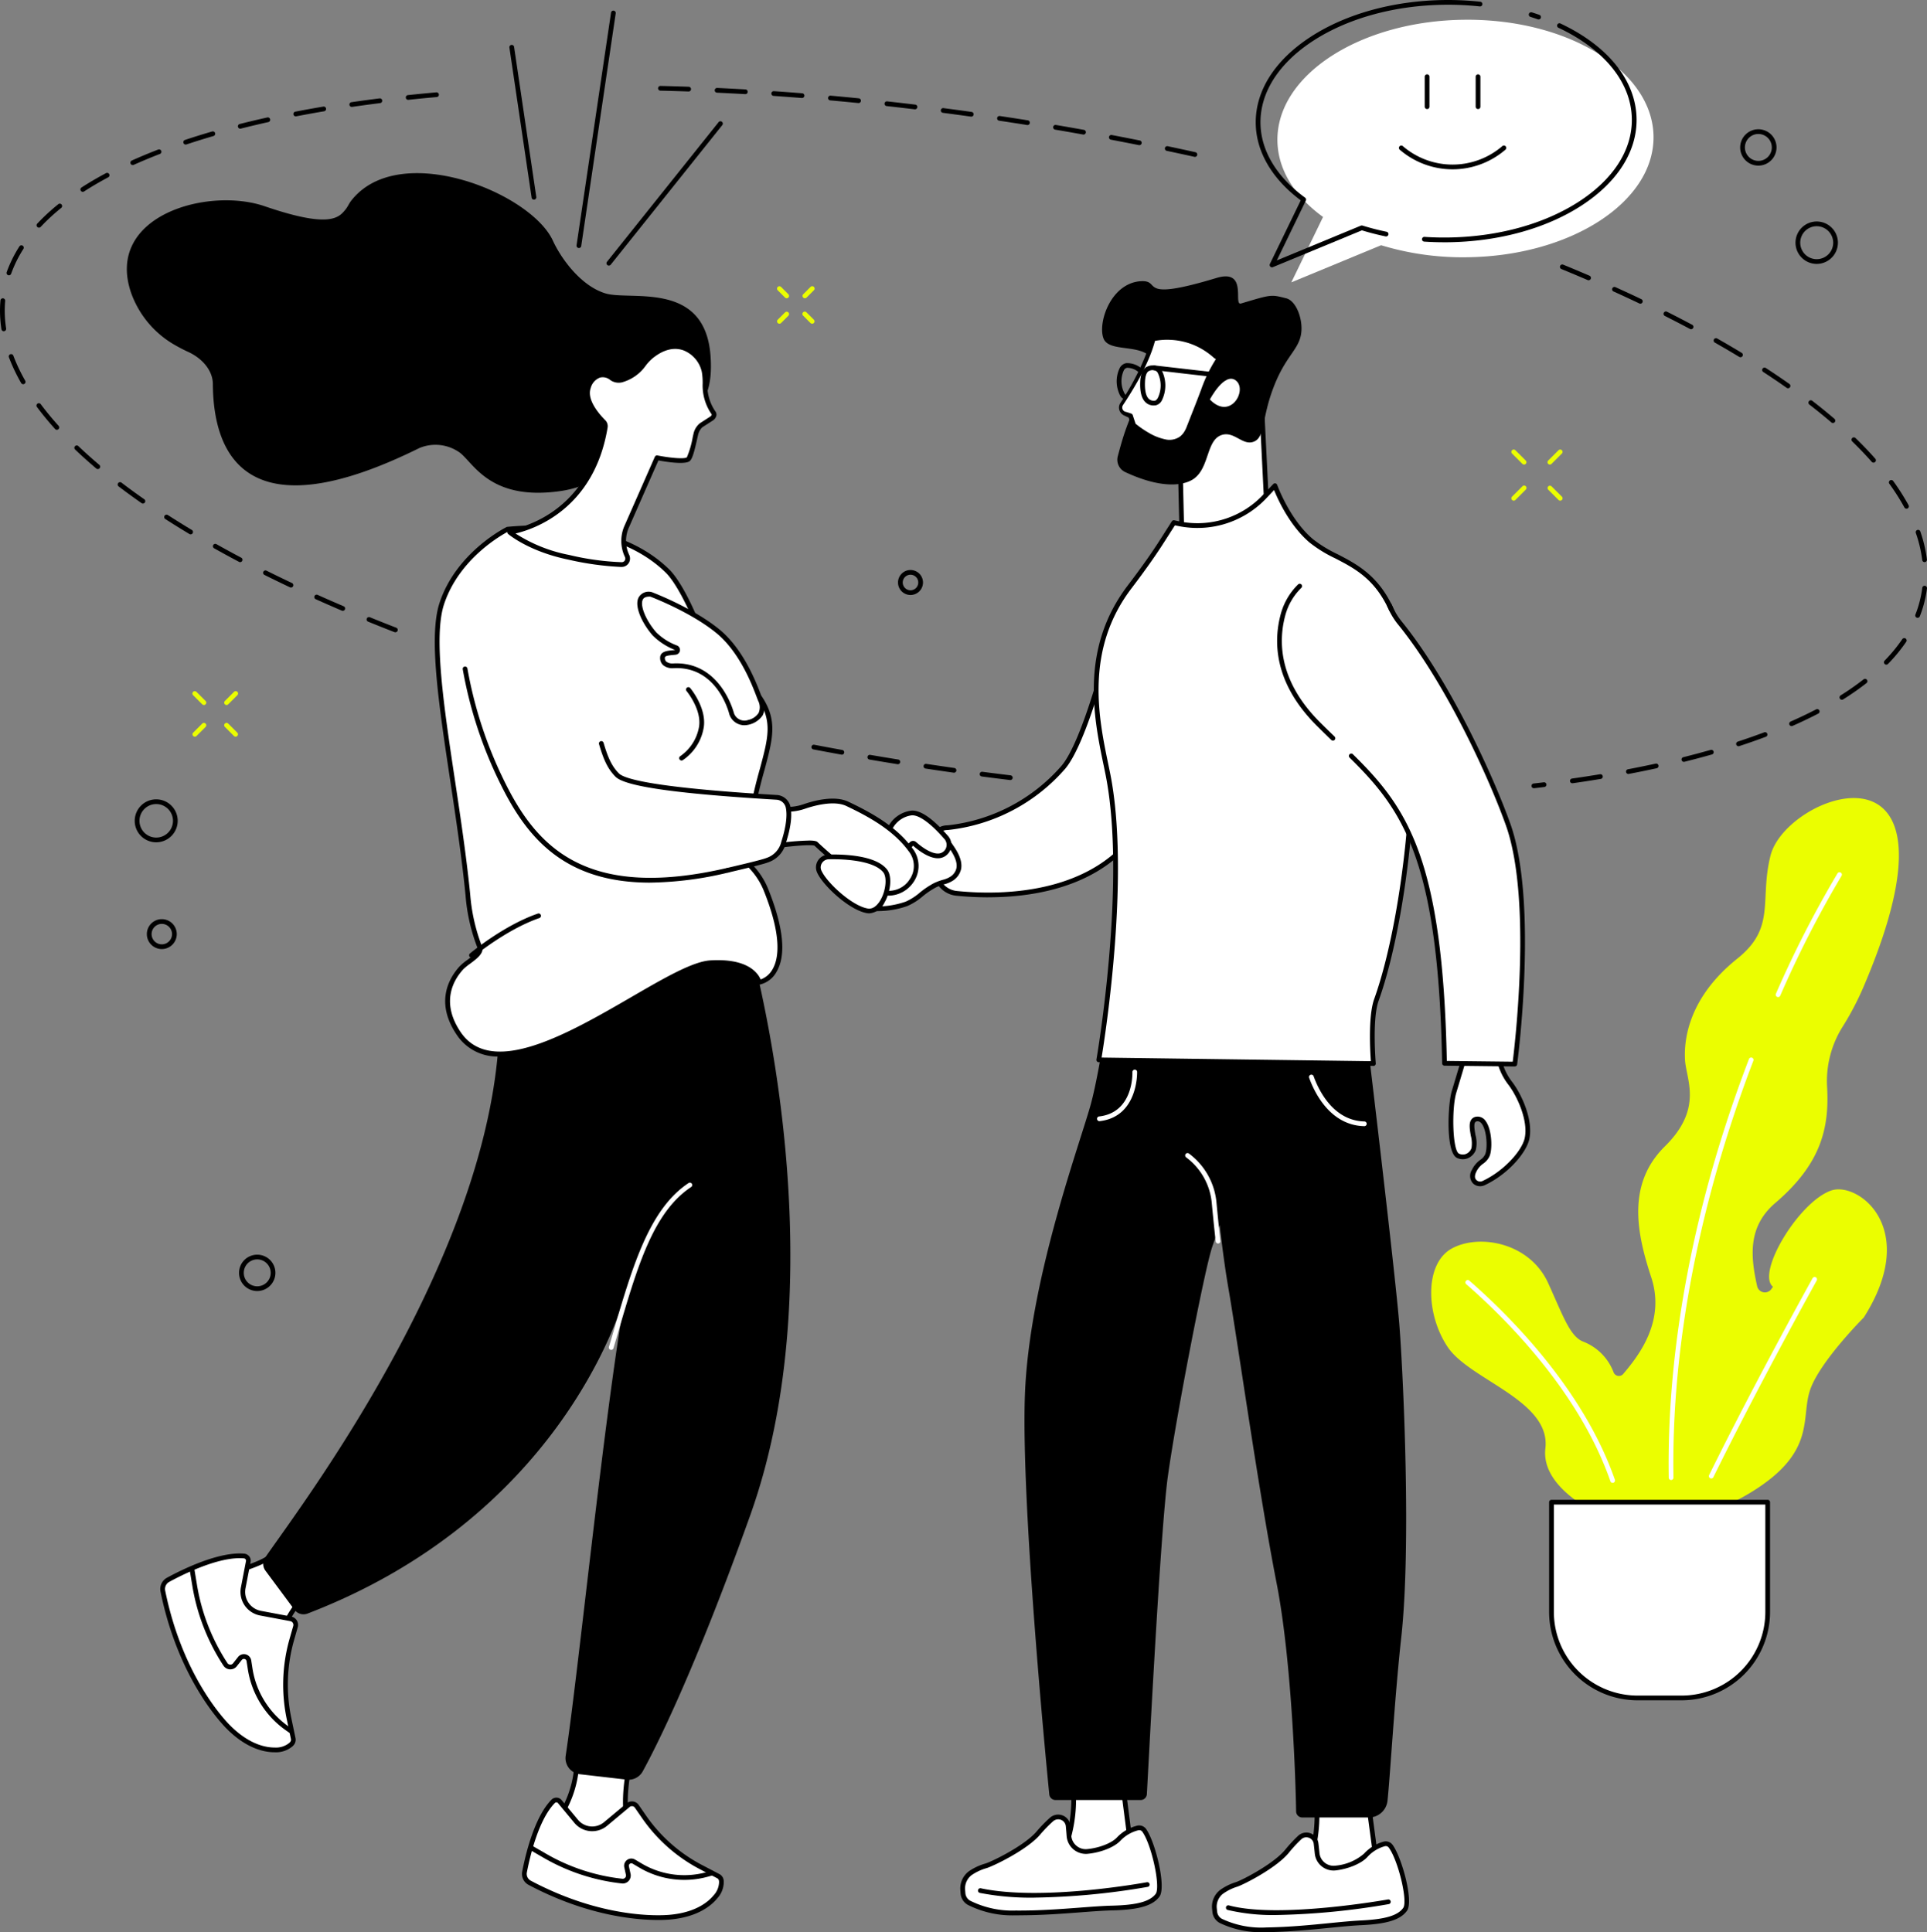
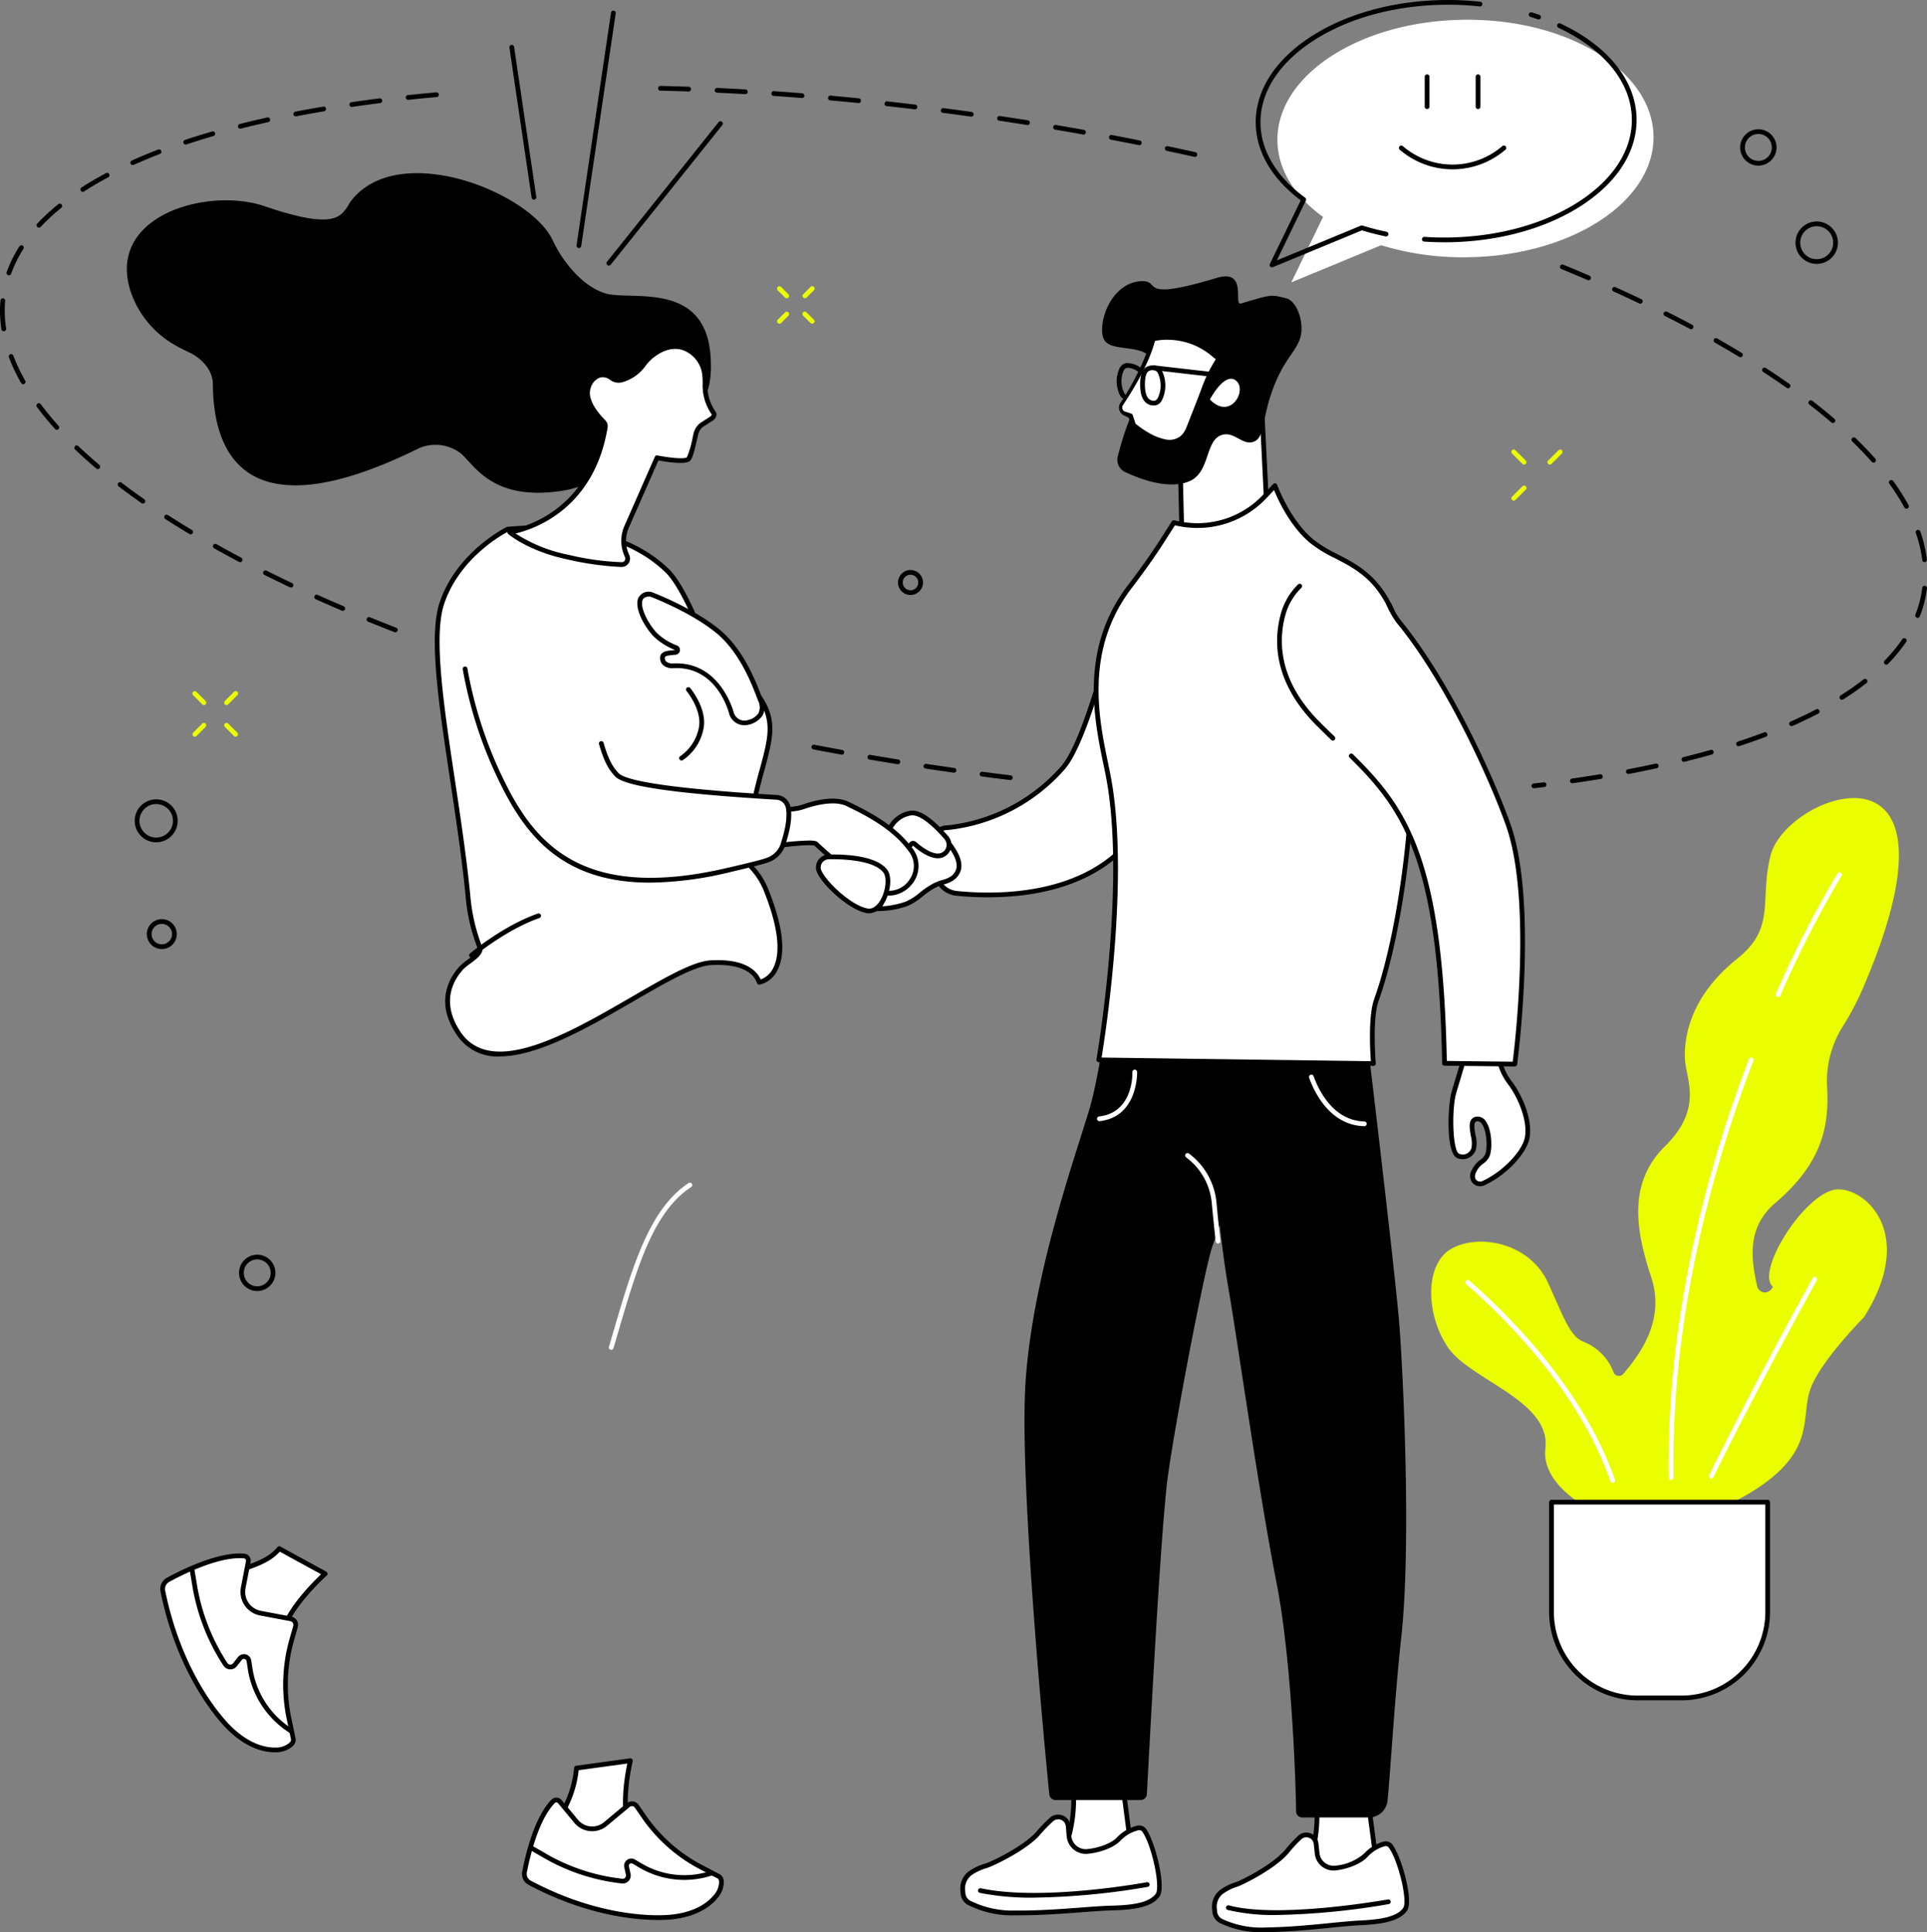
<svg xmlns="http://www.w3.org/2000/svg" width="349.767" height="350.773" viewBox="0 0 349.767 350.773">
  <rect x="0" y="0" width="349.767" height="350.773" fill="#808080" stroke="none" />
  <defs>
    <clipPath id="clip-path">
      <rect id="長方形_1536" data-name="長方形 1536" width="349.767" height="350.773" fill="#ebfe00" />
    </clipPath>
  </defs>
  <g id="inquiry_img" transform="translate(194.457 -44.48)">
    <g id="グループ_200" data-name="グループ 200" transform="translate(-194.457 44.48)" clip-path="url(#clip-path)">
      <path id="パス_1267" data-name="パス 1267" d="M1427.91,827.131c-5.86,2.022-13.6,14.892-10.618,17.444.085.073-.1.2-.152.29a1.44,1.44,0,0,1-2.68-.363c-1.209-5.392-1.719-10.818,3.287-15.1,8.343-7.13,9.86-13.652,9.4-21.237a18.562,18.562,0,0,1,2.907-10.889,52.564,52.564,0,0,0,3.858-7.448c20.07-47.252-14.154-34.879-17.022-23.512-2.048,8.115,1.062,13.045-6.017,18.708-8.98,7.184-9.708,14.866-9.506,18.405s3.337,8.8-3.641,15.675-5.115,15.809-2.485,23.8-2.326,14.259-5.056,17.495l-.014.016a1.031,1.031,0,0,1-1.773-.292,9.6,9.6,0,0,0-5.6-5.589c-2.326-1.011-3.507-4.5-6.254-10.563-3.364-7.422-12.565-9.032-17.52-6.3s-4.746,11.958-.7,17.925,18.711,9.659,17.7,18.356,13.955,13.855,13.955,13.855a5.308,5.308,0,0,0,2.5-1.26c3.933,2.353,9.8,4.657,13.124.2.493-.662.988-1.407,1.479-2.22,1.375-.081,3.451-.848,6.561-2.786,11.68-7.281,8.646-13.349,10.466-18.506s9.708-13.045,9.708-13.045c10.314-16.231-1.064-24.731-5.916-23.057" transform="translate(-1095.523 -611.001)" fill="#ebfe00" />
      <path id="パス_1268" data-name="パス 1268" d="M1580.521,1078.469a.43.43,0,0,1-.429-.423c-.383-23.842,4.648-50.112,14.55-75.968a.43.43,0,1,1,.8.307c-6.877,17.96-14.975,45.662-14.493,75.648a.429.429,0,0,1-.423.436Z" transform="translate(-1277.204 -809.778)" fill="#fff" />
      <path id="パス_1269" data-name="パス 1269" d="M1681.924,848.833a.43.43,0,0,1-.392-.6,194.954,194.954,0,0,1,11.174-21.849.43.43,0,1,1,.729.455,194.044,194.044,0,0,0-11.118,21.742.43.43,0,0,1-.393.255" transform="translate(-1359.188 -667.817)" fill="#fff" />
      <path id="パス_1270" data-name="パス 1270" d="M1414.307,1249.123a.431.431,0,0,1-.406-.288c-5.636-16.172-18.829-29.367-26.192-35.793a.43.43,0,0,1,.565-.647c7.427,6.482,20.737,19.8,26.438,36.157a.429.429,0,0,1-.406.571" transform="translate(-1121.596 -979.918)" fill="#fff" />
      <path id="パス_1271" data-name="パス 1271" d="M1618.631,1246.024a.43.43,0,0,1-.385-.619c8.318-16.9,18.682-35.561,18.786-35.748a.43.43,0,0,1,.751.418c-.1.187-10.458,18.83-18.766,35.709a.429.429,0,0,1-.386.24" transform="translate(-1308.026 -977.612)" fill="#fff" />
      <path id="パス_1272" data-name="パス 1272" d="M1492.8,1458.32h-8.027a15.606,15.606,0,0,1-15.606-15.606v-19.928h39.24v19.928a15.606,15.606,0,0,1-15.606,15.606" transform="translate(-1187.554 -1150.068)" fill="#fff" />
      <path id="パス_1273" data-name="パス 1273" d="M1490.983,1456.937h-8.027a16.054,16.054,0,0,1-16.036-16.036v-19.928a.43.43,0,0,1,.43-.43h39.24a.43.43,0,0,1,.43.43V1440.9a16.054,16.054,0,0,1-16.036,16.036m-23.2-35.534v19.5a15.194,15.194,0,0,0,15.177,15.177h8.027a15.194,15.194,0,0,0,15.177-15.177v-19.5Z" transform="translate(-1185.742 -1148.255)" />
      <path id="パス_1274" data-name="パス 1274" d="M1249.308,1716.3l-13.327-1.087.516-1.428a27.1,27.1,0,0,0,1.583-10.5l-.1-2.2,9.532,1.758Z" transform="translate(-999.069 -1375.022)" fill="#fff" />
      <path id="パス_1275" data-name="パス 1275" d="M1247.5,1714.923h-.035l-13.327-1.087a.43.43,0,0,1-.37-.574l.517-1.429a26.53,26.53,0,0,0,1.558-10.336l-.1-2.2a.429.429,0,0,1,.507-.443l9.533,1.757a.429.429,0,0,1,.348.366l1.8,13.461a.43.43,0,0,1-.426.487m-12.732-1.9,12.235,1-1.688-12.623-8.693-1.6.079,1.658a27.39,27.39,0,0,1-1.608,10.67Z" transform="translate(-997.256 -1373.213)" />
      <path id="パス_1276" data-name="パス 1276" d="M1165.389,1738.407a24.831,24.831,0,0,0-2.212,2.381c-2.135,2.694-8.036,5.712-9.211,6.1a9.74,9.74,0,0,0-2.752,1.362,3.377,3.377,0,0,0-1.28,3.04l.058.568a2.118,2.118,0,0,0,1.108,1.659,17.122,17.122,0,0,0,8.308,1.609c6.7-.1,12.892-1.066,17.14-1.267s6.834-.831,7.992-2.451c1.047-1.464-.932-9.23-2.647-11.491a1.086,1.086,0,0,0-1.168-.374,6.986,6.986,0,0,0-3.3,2.025c-1.02,1.17-3.389,2.1-5.53,2.349a3.005,3.005,0,0,1-3.328-2.7c-.054-.551-.118-1.152-.19-1.749a1.772,1.772,0,0,0-2.988-1.067" transform="translate(-929.5 -1404.789)" fill="#fff" />
      <path id="パス_1277" data-name="パス 1277" d="M1157.186,1753.752a17.154,17.154,0,0,1-8.1-1.663,2.544,2.544,0,0,1-1.334-1.995l-.058-.568a3.82,3.82,0,0,1,1.448-3.426,9.944,9.944,0,0,1,2.876-1.427c1.245-.413,6.978-3.4,9.01-5.961a25.748,25.748,0,0,1,2.252-2.424,2.2,2.2,0,0,1,3.712,1.324c.073.6.138,1.205.192,1.76a2.567,2.567,0,0,0,.952,1.763,2.54,2.54,0,0,0,1.9.551,9.134,9.134,0,0,0,5.256-2.2,7.454,7.454,0,0,1,3.5-2.155,1.522,1.522,0,0,1,1.629.527c1.677,2.21,3.9,10.26,2.654,12-1.175,1.644-3.586,2.406-8.321,2.63-1.621.077-3.49.262-5.654.477-3.448.342-7.355.73-11.5.791-.14,0-.279,0-.416,0m7.611-17.223a1.324,1.324,0,0,0-.922.378,24.338,24.338,0,0,0-2.173,2.338c-2.236,2.822-8.256,5.859-9.412,6.243a9.116,9.116,0,0,0-2.628,1.3,2.957,2.957,0,0,0-1.113,2.654l.058.568a1.688,1.688,0,0,0,.882,1.324,16.691,16.691,0,0,0,8.1,1.559c4.109-.06,8-.446,11.429-.786,2.085-.207,4.054-.4,5.7-.48,4.381-.207,6.672-.886,7.662-2.272.878-1.227-.924-8.719-2.64-10.981a.664.664,0,0,0-.707-.22,6.59,6.59,0,0,0-3.093,1.894c-1.038,1.19-3.424,2.216-5.8,2.494a3.435,3.435,0,0,1-3.805-3.083c-.054-.548-.117-1.145-.189-1.739a1.322,1.322,0,0,0-.883-1.107,1.377,1.377,0,0,0-.459-.08m-1.219.068h0Z" transform="translate(-927.689 -1402.979)" />
      <path id="パス_1278" data-name="パス 1278" d="M1170.275,1801.823a35.973,35.973,0,0,1-8.946-.909.43.43,0,1,1,.224-.829c9.056,2.446,28.659-1.052,28.857-1.087a.43.43,0,0,1,.153.845,132.562,132.562,0,0,1-20.287,1.98" transform="translate(-938.469 -1454.162)" />
      <path id="パス_1279" data-name="パス 1279" d="M1018.624,1702.068l-12.833-1.107.5-1.374a26.115,26.115,0,0,0,1.573-10.11l-.091-2.12,9.175,1.736Z" transform="translate(-813.002 -1363.926)" fill="#fff" />
      <path id="パス_1280" data-name="パス 1280" d="M1016.814,1700.686l-.037,0-12.833-1.108a.429.429,0,0,1-.367-.576l.5-1.374a25.553,25.553,0,0,0,1.547-9.943l-.091-2.12a.429.429,0,0,1,.509-.44l9.175,1.736a.43.43,0,0,1,.346.367l1.672,12.974a.43.43,0,0,1-.426.485m-12.236-1.917,11.742,1.014-1.565-12.136-8.336-1.578.068,1.578a26.411,26.411,0,0,1-1.6,10.276Z" transform="translate(-811.191 -1362.115)" />
      <path id="パス_1281" data-name="パス 1281" d="M927.683,1721.4a25.426,25.426,0,0,0-2.317,2.38c-2.245,2.7-8.347,5.645-9.557,6.015a9.951,9.951,0,0,0-2.845,1.327,3.451,3.451,0,0,0-1.381,3.076l.046.582a2.164,2.164,0,0,0,1.093,1.722,17.5,17.5,0,0,0,8.45,1.842c6.851.06,13.2-.782,17.543-.886s7-.687,8.224-2.314c1.1-1.47-.732-9.453-2.431-11.8a1.11,1.11,0,0,0-1.185-.41,7.141,7.141,0,0,0-3.418,1.99c-1.07,1.171-3.513,2.064-5.706,2.269a3.072,3.072,0,0,1-3.336-2.836c-.042-.565-.093-1.18-.153-1.792a1.811,1.811,0,0,0-3.027-1.161" transform="translate(-736.843 -1391.058)" fill="#fff" />
      <path id="パス_1282" data-name="パス 1282" d="M920.065,1736.968q-.353,0-.708,0a17.863,17.863,0,0,1-8.657-1.9A2.589,2.589,0,0,1,909.39,1733l-.046-.581a3.9,3.9,0,0,1,1.558-3.458,10.151,10.151,0,0,1,2.971-1.389c1.283-.393,7.214-3.307,9.352-5.879a26.235,26.235,0,0,1,2.357-2.423,2.241,2.241,0,0,1,3.745,1.436c.06.615.111,1.234.154,1.8a2.633,2.633,0,0,0,.934,1.831,2.591,2.591,0,0,0,1.933.61c2.206-.205,4.489-1.1,5.429-2.131a7.613,7.613,0,0,1,3.627-2.116,1.549,1.549,0,0,1,1.641.574c1.66,2.3,3.738,10.567,2.427,12.313-1.239,1.649-3.718,2.369-8.557,2.485-1.658.04-3.571.185-5.787.353-3.333.252-7.087.537-11.062.537m6.1-17.059a25.4,25.4,0,0,0-2.277,2.338c-2.35,2.828-8.57,5.787-9.761,6.151a9.331,9.331,0,0,0-2.719,1.263,3.032,3.032,0,0,0-1.2,2.695l.046.581a1.732,1.732,0,0,0,.874,1.381,17.146,17.146,0,0,0,8.244,1.787c4.2.038,8.184-.266,11.7-.532,2.134-.162,4.151-.314,5.831-.355,4.484-.108,6.844-.748,7.891-2.142.928-1.235-.734-8.94-2.436-11.294a.687.687,0,0,0-.727-.246,6.739,6.739,0,0,0-3.211,1.865c-1.087,1.19-3.548,2.179-5.983,2.407a3.5,3.5,0,0,1-3.8-3.233c-.042-.562-.092-1.173-.152-1.782a1.382,1.382,0,0,0-2.31-.886m-.29-.317h0Z" transform="translate(-735.031 -1389.248)" />
      <path id="パス_1283" data-name="パス 1283" d="M936.3,1785.514a48.437,48.437,0,0,1-9.856-.862.429.429,0,1,1,.18-.84c11.185,2.4,29.947-1.061,30.135-1.1a.43.43,0,0,1,.158.845,130.5,130.5,0,0,1-20.617,1.953" transform="translate(-748.591 -1441.002)" />
      <path id="パス_1284" data-name="パス 1284" d="M1004.193,971.8c-1.368,4.006-6.579,31.04-8.041,41.631-1.33,9.633-3.417,50.779-3.81,57.685a1.124,1.124,0,0,1-1.125,1.059h-15.46a1.126,1.126,0,0,1-1.122-1.013c-.719-7.161-5.1-52.944-4.433-72.338.731-21.181,10.234-46.378,12.061-53.317s4.093-23.36,4.093-23.36l45.367,6.817s5.729,47.584,6.46,57.078,2.16,40.209.332,56.642c-1.184,10.646-2.073,25.968-2.5,29.663a3.4,3.4,0,0,1-3.379,3H1020.56a1.125,1.125,0,0,1-1.127-1.111c-.055-4.433-.714-27-3.544-41.456-3.29-16.8-6.945-43.091-8.772-53.682-.6-3.5-1.129-7.522-1.56-11.336,0,0,0,.026-1.364,4.033" transform="translate(-784.178 -745.39)" />
      <path id="パス_1285" data-name="パス 1285" d="M1128.193,1108.5a.43.43,0,0,1-.427-.381c-.308-2.722-.545-5.175-.716-7.008a11.649,11.649,0,0,0-4.664-8.261.43.43,0,0,1,.511-.691,12.511,12.511,0,0,1,5.008,8.872c.172,1.829.408,4.277.715,6.992a.43.43,0,0,1-.378.475.443.443,0,0,1-.049,0" transform="translate(-907.107 -882.749)" fill="#fff" />
      <path id="パス_1286" data-name="パス 1286" d="M1249.636,1027.265h-.01c-6.233-.145-9.077-6.176-10.01-8.762a.43.43,0,1,1,.808-.292c.874,2.42,3.52,8.062,9.222,8.195a.43.43,0,0,1-.01.859" transform="translate(-1001.986 -822.812)" fill="#fff" />
      <path id="パス_1287" data-name="パス 1287" d="M1039.2,1022.456a.43.43,0,0,1-.048-.856c6.23-.707,6.056-7.75,6.045-8.049a.43.43,0,0,1,.414-.444.422.422,0,0,1,.444.414c0,.082.2,8.138-6.807,8.933a.368.368,0,0,1-.049,0" transform="translate(-839.659 -818.914)" fill="#fff" />
      <path id="パス_1288" data-name="パス 1288" d="M1133.241,408.781l-1.017-20.592-14.878,7.754.308,13.018a6.13,6.13,0,0,0,2.627,4.493c3.082,2.212,7.362,1.757,10.455-.441l.716-.509a4.266,4.266,0,0,0,1.789-3.725" transform="translate(-903.174 -313.781)" fill="#fff" />
      <path id="パス_1289" data-name="パス 1289" d="M1123.167,413.534a8.431,8.431,0,0,1-4.948-1.542,6.5,6.5,0,0,1-2.806-4.821l-.308-13.029a.429.429,0,0,1,.231-.391L1130.214,386a.43.43,0,0,1,.628.359l1.017,20.591a4.67,4.67,0,0,1-1.969,4.1l-.716.509a10.432,10.432,0,0,1-6.006,1.981m-7.2-19.145.3,12.751a5.736,5.736,0,0,0,2.43,4.142c2.752,1.974,6.846,1.792,9.974-.43l.716-.509a3.814,3.814,0,0,0,1.608-3.35v0l-.984-19.922Z" transform="translate(-901.363 -311.969)" />
      <path id="パス_1290" data-name="パス 1290" d="M1050.595,262.655c3.991-.274-.985,3.866,13.738-.584,5.863-1.772,2.963,5.083,4.485,4.627,5.621-1.683,5.428-1.632,8.189-.944,1.828.455,3.052,3.781,2.737,6.279-.416,3.3-3.141,4.179-5.486,11.163-1.646,4.9-1.2,7.869-3.159,8.6-1.985.743-3.486-1.9-5.715-1.249-2.885.84-2.258,5.811-5.052,7.908-1.761,1.322-5.888,1.972-12.548-1.156a2.469,2.469,0,0,1-1.34-2.864c.391-1.476.893-3.338,1.524-5.077,3-8.288,5.94-10.188,4.845-12.313-1.678-3.257-7.894-1.309-8.956-3.988-1.1-2.783,1.274-10.031,6.739-10.406" transform="translate(-843.557 -211.6)" />
      <path id="パス_1291" data-name="パス 1291" d="M1078.9,323.356l-1.119,2.132a24.532,24.532,0,0,0-1.367,3.11c-.719,2-2.088,5.39-2.836,7.3-2.4,6.154-10.06-.492-10.06-.492l-.546-1.681-1.024-.4a1.221,1.221,0,0,1-.514-.362,1.168,1.168,0,0,1-.066-1.382c1.5-2.253,4.621-7.309,5.713-11.829a12.88,12.88,0,0,1,11.82,3.6" transform="translate(-857.771 -258.246)" fill="#fff" />
      <path id="パス_1292" data-name="パス 1292" d="M1078.066,321.473c-.238.53-.487,1.071-.751,1.606l-.4.8q-.182.35-.352.706a27.873,27.873,0,0,0-1.188,2.938c-.753,2.017-1.559,4-2.346,6l-.3.747a6.574,6.574,0,0,1-.37.781,4.3,4.3,0,0,1-1.152,1.354,3.645,3.645,0,0,1-1.67.692,5.169,5.169,0,0,1-1.748-.06,10.631,10.631,0,0,1-3.108-1.229,18.322,18.322,0,0,1-2.707-1.882.405.405,0,0,1-.125-.185l0-.007-.542-1.682.25.265c-.318-.126-.626-.278-.934-.427a1.855,1.855,0,0,1-.526-.34,1.581,1.581,0,0,1-.364-.541,1.5,1.5,0,0,1,.037-1.25,2.534,2.534,0,0,1,.15-.25l.139-.213.276-.43q1.1-1.718,2.059-3.521c.636-1.2,1.227-2.424,1.745-3.673a25.126,25.126,0,0,0,1.268-3.826l0-.01a.407.407,0,0,1,.3-.3,12.132,12.132,0,0,1,3.333-.277,13.4,13.4,0,0,1,3.274.558,13.176,13.176,0,0,1,3.036,1.356,13.583,13.583,0,0,1,1.357.963c.221.168.423.357.633.537a3.926,3.926,0,0,1,.375.373,5.512,5.512,0,0,1,.347.438m-.849.129a2,2,0,0,1-.235-.118,1.75,1.75,0,0,1-.216-.176c-.2-.167-.39-.344-.6-.5a12.76,12.76,0,0,0-1.277-.889,12.28,12.28,0,0,0-2.827-1.273,12.525,12.525,0,0,0-3.06-.531,11.726,11.726,0,0,0-3.071.233l.3-.312a25.832,25.832,0,0,1-1.392,3.927c-.557,1.266-1.183,2.5-1.856,3.7s-1.39,2.375-2.137,3.529l-.282.431c-.086.134-.212.309-.259.4a.793.793,0,0,0,.583,1.17c.328.1.657.2.976.321a.421.421,0,0,1,.248.26l0,.005.552,1.679-.128-.193a17.547,17.547,0,0,0,2.569,1.775,9.792,9.792,0,0,0,2.846,1.124,3.328,3.328,0,0,0,2.715-.477,3.423,3.423,0,0,0,.909-1.081,5.8,5.8,0,0,0,.315-.671l.293-.749c.784-2,1.58-3.985,2.323-5.983a28.708,28.708,0,0,1,1.248-3.007q.179-.367.371-.729l.343-.626c.234-.413.482-.821.742-1.24" transform="translate(-856.508 -256.427)" />
      <path id="パス_1293" data-name="パス 1293" d="M1145.67,362.495s2.684-5.131,4.763-3.417-1.019,7.288-4.763,3.417" transform="translate(-926.069 -289.967)" fill="#fff" />
      <path id="パス_1294" data-name="パス 1294" d="M1082.145,353.368a2.116,2.116,0,0,1-1.511-.574c-.732-.695-1.045-1.941-.957-3.809.069-1.453.487-2.329,1.278-2.678a2.228,2.228,0,0,1,1.752-.057,1.663,1.663,0,0,1,.936.882,6.093,6.093,0,0,1-.047,5.317,1.658,1.658,0,0,1-1.147.9c-.1.01-.205.016-.3.016m-.843-6.275c-.17.075-.689.3-.766,1.932-.074,1.56.165,2.648.69,3.146a1.37,1.37,0,0,0,1.138.326c.055-.005.265-.108.5-.493a5.239,5.239,0,0,0-.016-4.552.832.832,0,0,0-.462-.407,1.369,1.369,0,0,0-1.082.047" transform="translate(-872.713 -279.757)" />
      <path id="パス_1295" data-name="パス 1295" d="M1103.79,348.383a.384.384,0,0,1-.049,0l-12.5-1.437a.43.43,0,1,1,.1-.853l12.5,1.437a.429.429,0,0,1-.048.856" transform="translate(-881.762 -279.749)" />
      <path id="パス_1296" data-name="パス 1296" d="M1058.7,350.263a.453.453,0,0,1-.186-.039c-.386-.174-.658-.8-.819-1.29a5.566,5.566,0,0,1,.253-4.258,1.692,1.692,0,0,1,1.151-.862,3.986,3.986,0,0,1,2.71.887.43.43,0,0,1-.523.681,3.2,3.2,0,0,0-2.018-.726.825.825,0,0,0-.573.445,4.714,4.714,0,0,0,.2,4.357.412.412,0,0,1,.2.558.431.431,0,0,1-.4.246" transform="translate(-854.701 -277.883)" />
      <path id="パス_1297" data-name="パス 1297" d="M913.73,615.025s-4.124,16.68-8.052,21.389A32.455,32.455,0,0,1,884.662,647.4s-5.223-.337-1.936,9.125a4.178,4.178,0,0,0,3.515,2.792c7.076.723,26.879,1.235,34.559-14.272,9.427-19.035-7.07-30.024-7.07-30.024" transform="translate(-712.648 -497.137)" fill="#fff" />
      <path id="パス_1298" data-name="パス 1298" d="M890.174,658.231a57.407,57.407,0,0,1-5.794-.295,4.623,4.623,0,0,1-3.878-3.079c-1.389-4-1.476-6.838-.259-8.438a3.225,3.225,0,0,1,2.592-1.259,31.941,31.941,0,0,0,20.694-10.834c3.821-4.58,7.924-21.052,7.966-21.217a.429.429,0,0,1,.655-.254,25.693,25.693,0,0,1,7.2,8.017c2.74,4.768,4.967,12.552.013,22.554-6.19,12.5-19.92,14.8-29.193,14.8m-7.4-12.212a2.362,2.362,0,0,0-1.851.932c-.7.935-1.205,3.017.4,7.624a3.76,3.76,0,0,0,3.153,2.506c7.778.8,26.676,1.016,34.13-14.035,3.836-7.746,3.846-15.052.029-21.716a25.852,25.852,0,0,0-6.454-7.4c-.8,3.114-4.423,16.674-7.983,20.943a32.837,32.837,0,0,1-21.308,11.142.349.349,0,0,1-.064,0h-.048" transform="translate(-710.83 -495.326)" />
      <path id="パス_1299" data-name="パス 1299" d="M812.984,787.146c.831,1.217,3.394,4.438.34,6.412-.793.512-1.632.512-2.891,1.118-1.86.895-3.584,2.843-5.222,3.4-4.243,1.444-9.159,1.233-11.981-1.667s5.079-12.567,10.723-12.083,7.821,1.047,9.03,2.819" transform="translate(-640.707 -633.973)" fill="#fff" />
      <path id="パス_1300" data-name="パス 1300" d="M798.362,797.558a9.966,9.966,0,0,1-7.244-2.667c-.95-.977-.948-2.625.007-4.642,1.732-3.658,6.776-8.545,11.061-8.169,5.465.468,7.972.989,9.348,3.005l.179.258c.692.988,1.979,2.828,1.635,4.587a3.349,3.349,0,0,1-1.6,2.17,5.318,5.318,0,0,1-1.445.594,9.519,9.519,0,0,0-1.492.55,14.737,14.737,0,0,0-2.444,1.645,10.718,10.718,0,0,1-2.826,1.775,16.176,16.176,0,0,1-5.183.893m3.377-14.637c-3.516,0-8.1,4.025-9.837,7.7-.458.967-1.088,2.73-.168,3.676,2.436,2.5,6.964,3.116,11.534,1.56a10.218,10.218,0,0,0,2.578-1.642,15.37,15.37,0,0,1,2.6-1.739,10.25,10.25,0,0,1,1.618-.6,4.539,4.539,0,0,0,1.225-.493,2.494,2.494,0,0,0,1.219-1.614c.274-1.4-.878-3.046-1.5-3.93l-.185-.266c-1.074-1.574-2.947-2.14-8.712-2.633-.123-.011-.248-.016-.374-.016" transform="translate(-638.902 -632.156)" />
      <path id="パス_1301" data-name="パス 1301" d="M850.227,776.628a2.009,2.009,0,0,0-.391-2.291c-1.367-1.572-4.209-4.528-6.217-4.358-2.361.2-5.377,2.818-4.458,7.286.587,2.854,3.161,1.457,3.507.325.368-1.207.905-2.537,1.526-1.986.679.6,4.482,3.859,6.034,1.025" transform="translate(-678.174 -622.384)" fill="#fff" />
      <path id="パス_1302" data-name="パス 1302" d="M838.9,777.563l-.091,0c-.555-.026-1.539-.323-1.888-2.024a6.706,6.706,0,0,1,1.061-5.566,5.527,5.527,0,0,1,3.782-2.234c2.053-.18,4.706,2.353,6.577,4.5a2.444,2.444,0,0,1-1.3,4.107c-1.836.322-4.074-1.459-4.951-2.237a.03.03,0,0,1-.007-.009c-.089.062-.385.366-.822,1.8a2.664,2.664,0,0,1-2.359,1.662m3.07-8.975c-.046,0-.09,0-.134.005a4.648,4.648,0,0,0-3.167,1.892,5.871,5.871,0,0,0-.907,4.879c.122.593.409,1.307,1.086,1.338a1.819,1.819,0,0,0,1.588-1.052c.465-1.523.894-2.237,1.434-2.389a.826.826,0,0,1,.788.207c.612.543,2.721,2.287,4.234,2.034a1.588,1.588,0,0,0,1.138-.894,1.609,1.609,0,0,0-.339-1.8c-2.342-2.693-4.415-4.217-5.722-4.217" transform="translate(-676.353 -620.571)" />
      <path id="パス_1303" data-name="パス 1303" d="M1070.472,459.979s2.232,6.31,6.576,10,10.946,3.9,14.787,13.038c6.686,15.917,3.279,53.013-2.95,70.316-1.253,3.48-.542,11.564-.542,11.564l-49.852-.671s5.605-32.159,1.638-51.935c-1.642-8.186-5.29-21.75,3.934-33.9,2.1-2.767,4.145-5.577,6.009-8.509l2.037-3.2c.448.105.941.206,1.467.3a16.828,16.828,0,0,0,15.068-5.067Z" transform="translate(-839.053 -371.811)" fill="#fff" />
      <path id="パス_1304" data-name="パス 1304" d="M1086.507,563.514h-.006l-49.852-.671a.429.429,0,0,1-.417-.5c.056-.32,5.546-32.307,1.64-51.777-.109-.539-.225-1.1-.347-1.686-1.742-8.384-4.374-21.054,4.359-32.554,2.539-3.342,4.385-5.957,5.989-8.479l2.037-3.2a.434.434,0,0,1,.461-.188c.448.106.934.2,1.442.293a16.343,16.343,0,0,0,14.682-4.94l1.828-1.933a.43.43,0,0,1,.717.152c.022.062,2.247,6.247,6.449,9.815a23.14,23.14,0,0,0,4.456,2.74c3.627,1.877,7.737,4,10.448,10.458,6.908,16.445,2.978,54.183-2.942,70.628-1.206,3.351-.525,11.3-.518,11.381a.43.43,0,0,1-.428.468m-49.345-1.524,48.88.658c-.132-1.806-.5-8.2.6-11.274,5.875-16.321,9.792-53.735,2.958-70-2.591-6.167-6.383-8.13-10.051-10.028a23.8,23.8,0,0,1-4.618-2.848c-3.608-3.064-5.756-7.81-6.454-9.536l-1.359,1.437a17.211,17.211,0,0,1-15.453,5.2c-.415-.072-.815-.151-1.194-.235L1048.6,468.3c-1.616,2.543-3.476,5.176-6.029,8.538-8.5,11.189-5.913,23.628-4.2,31.86.122.586.239,1.151.348,1.692,3.669,18.288-.871,47.442-1.552,51.6" transform="translate(-837.217 -369.999)" />
      <path id="パス_1305" data-name="パス 1305" d="M1382.6,998.446a10.711,10.711,0,0,0,2.025,4.53c1.678,2.154,3.833,6.848,3.072,10.152-.56,2.429-3.89,6.156-7.846,8.014a1.433,1.433,0,0,1-1.687-.3,1.627,1.627,0,0,1-.061-1.9c.8-1.7,1.91-1.633,2.425-2.87.64-1.536.251-6.788-1.9-6.566-1.957.2-.006,3.958-.6,5.458a2.066,2.066,0,0,1-2.825,1.233c-1.679-.743-1.514-9.035-.739-11.593s2.1-7.022,2.1-7.022Z" transform="translate(-1110.549 -806.37)" fill="#fff" />
      <path id="パス_1306" data-name="パス 1306" d="M1377.4,1019.908a1.781,1.781,0,0,1-1.349-.591,2.026,2.026,0,0,1-.126-2.367,4.71,4.71,0,0,1,1.524-1.825,2.467,2.467,0,0,0,.893-1.026c.449-1.077.309-4.27-.618-5.517-.375-.5-.726-.467-.843-.455a.464.464,0,0,0-.359.167c-.286.377-.108,1.405.048,2.312a5.5,5.5,0,0,1,.067,2.709,2.656,2.656,0,0,1-1.444,1.519,2.468,2.468,0,0,1-1.954-.051c-2.113-.935-1.675-9.8-.976-12.111.775-2.557,2.1-7.019,2.1-7.019a.429.429,0,0,1,.473-.3l6.04.86a.43.43,0,0,1,.364.363,10.386,10.386,0,0,0,1.939,4.329c1.786,2.293,3.945,7.07,3.152,10.512-.561,2.432-3.81,6.3-8.082,8.307a1.988,1.988,0,0,1-.844.19m-.433-12.646a1.765,1.765,0,0,1,1.446.806c1.151,1.548,1.265,5.059.722,6.36a3.273,3.273,0,0,1-1.153,1.369,3.859,3.859,0,0,0-1.28,1.518c-.442.935-.112,1.311,0,1.435a1,1,0,0,0,1.181.19c3.911-1.838,7.092-5.477,7.61-7.722.722-3.132-1.359-7.695-2.992-9.792a11.244,11.244,0,0,1-2.051-4.412l-5.368-.764c-.328,1.107-1.348,4.546-1.992,6.669-.867,2.86-.7,10.542.5,11.076a1.6,1.6,0,0,0,1.281.041,1.805,1.805,0,0,0,.97-1.04,5.241,5.241,0,0,0-.114-2.247c-.2-1.184-.4-2.3.113-2.977a1.311,1.311,0,0,1,.956-.5c.055-.005.113-.009.174-.009" transform="translate(-1108.763 -804.557)" />
      <path id="パス_1307" data-name="パス 1307" d="M1217.13,543.01a11.492,11.492,0,0,0-4.818,6.535c-1.29,4.651-1.426,12.147,6.39,19.962,12.8,12.793,22.06,17.147,22.881,61.6l12.764.145s3.927-29.078-1.218-43.5c-4.609-12.92-18.614-41.492-30.379-45.471a6.493,6.493,0,0,0-5.62.731" transform="translate(-979.399 -438.064)" fill="#fff" />
      <path id="パス_1308" data-name="パス 1308" d="M1307.336,655.137h0l-12.764-.145a.43.43,0,0,1-.425-.422c-.682-36.94-7.1-45.968-16.813-55.524a.43.43,0,0,1,.6-.613c9.828,9.668,16.333,18.784,17.062,55.7l11.964.136c.432-3.452,3.491-29.647-1.245-42.924-3.16-8.857-10.98-25.878-19.577-36.464a12.7,12.7,0,0,1-1.742-2.834l-.216-.486a.43.43,0,1,1,.785-.349l.216.486a11.849,11.849,0,0,0,1.624,2.642c8.664,10.67,16.539,27.8,19.719,36.717,5.121,14.356,1.279,43.412,1.24,43.7a.43.43,0,0,1-.426.372" transform="translate(-1032.388 -461.52)" />
      <path id="パス_1309" data-name="パス 1309" d="M1219.5,581.492a.427.427,0,0,1-.3-.12c-.778-.751-1.7-1.646-2.644-2.589-7.865-7.862-7.876-15.422-6.5-20.38a11.855,11.855,0,0,1,3.083-5.236.43.43,0,1,1,.6.611,10.989,10.989,0,0,0-2.86,4.855c-1.314,4.737-1.291,11.974,6.281,19.543.939.939,1.858,1.831,2.633,2.579a.43.43,0,0,1-.3.739" transform="translate(-977.556 -447.036)" />
      <path id="パス_1310" data-name="パス 1310" d="M538.171,1667.609s-2.262,9.164.35,13.4l.741,1.757-15.024-3.342,1.01-1.535a19.2,19.2,0,0,0,3.139-8.936Z" transform="translate(-423.752 -1347.963)" fill="#fff" />
      <path id="パス_1311" data-name="パス 1311" d="M537.451,1681.382a.449.449,0,0,1-.093-.01l-15.024-3.342a.43.43,0,0,1-.265-.656l1.01-1.535a18.859,18.859,0,0,0,3.07-8.736.43.43,0,0,1,.37-.389l9.784-1.344a.424.424,0,0,1,.378.138.43.43,0,0,1,.1.39c-.022.09-2.188,9.038.3,13.072a.4.4,0,0,1,.03.058l.741,1.757a.43.43,0,0,1-.4.6m-14.323-4.056,13.6,3.027-.4-.96c-2.283-3.751-.984-10.933-.523-13.087l-8.832,1.213a19.766,19.766,0,0,1-3.176,8.792Z" transform="translate(-421.941 -1346.15)" />
      <path id="パス_1312" data-name="パス 1312" d="M516.932,1705.991l1.335,1.93a28.681,28.681,0,0,0,10.3,9.1l3.166,1.655a1.026,1.026,0,0,1,.544.792l.02.172c.221,1.909-2.435,5.871-9.382,6.48-4.3.377-14.158-.263-25.412-6.239a1.832,1.832,0,0,1-.944-1.962c.553-2.88,2.138-9.717,5.19-12.822a.812.812,0,0,1,1.208.039l2.975,3.585a3.777,3.777,0,0,0,5.329.486l4.1-3.425a1.075,1.075,0,0,1,1.573.213" transform="translate(-401.354 -1378.06)" fill="#fff" />
      <path id="パス_1313" data-name="パス 1313" d="M519,1724.815c-4.12,0-12.983-.779-23.511-6.37a2.25,2.25,0,0,1-1.164-2.422c.548-2.857,2.163-9.845,5.306-13.042a1.268,1.268,0,0,1,.951-.378,1.232,1.232,0,0,1,.894.443l2.975,3.584a3.348,3.348,0,0,0,4.722.43l4.1-3.424a1.5,1.5,0,0,1,2.2.3l1.335,1.93a28.346,28.346,0,0,0,10.146,8.961l3.166,1.655a1.455,1.455,0,0,1,.772,1.123l.02.172a4.437,4.437,0,0,1-1.188,3.116c-1.013,1.242-3.475,3.393-8.583,3.841-.392.035-1.122.082-2.14.082m-18.47-21.353a.4.4,0,0,0-.286.122c-2.978,3.029-4.541,9.821-5.075,12.6a1.4,1.4,0,0,0,.723,1.5c12.918,6.858,23.236,6.361,25.173,6.19,4.794-.42,7.065-2.39,7.993-3.528a3.643,3.643,0,0,0,1-2.474l-.02-.172a.6.6,0,0,0-.317-.461l-3.166-1.654a29.223,29.223,0,0,1-10.454-9.234l-1.335-1.93a.645.645,0,0,0-.944-.127l-4.1,3.424a4.208,4.208,0,0,1-5.934-.541l-2.975-3.585a.363.363,0,0,0-.269-.133h-.016" transform="translate(-399.54 -1376.249)" />
      <path id="パス_1314" data-name="パス 1314" d="M517.8,1754.845a1.582,1.582,0,0,1-.166-.009,36.166,36.166,0,0,1-14.2-4.663l-2.461-1.423a.43.43,0,0,1,.43-.744l2.462,1.423a35.3,35.3,0,0,0,13.868,4.553.592.592,0,0,0,.645-.714l-.3-1.372a1.309,1.309,0,0,1,1.948-1.4l1.229.728a15.179,15.179,0,0,0,11.792,1.551l.774-.217a.43.43,0,0,1,.232.828l-.774.217a16.047,16.047,0,0,1-12.462-1.639l-1.229-.728a.45.45,0,0,0-.67.481l.3,1.372a1.452,1.452,0,0,1-1.414,1.759" transform="translate(-404.768 -1412.902)" />
      <path id="パス_1315" data-name="パス 1315" d="M230.233,1471.37s-7.379,6.542-7.988,11.7l-.514,1.939-9.918-13.495,1.836-.345c3.06-1.294,6.12-1.814,8.259-4.354Z" transform="translate(-171.213 -1185.657)" fill="#fff" />
      <path id="パス_1316" data-name="パス 1316" d="M219.92,1483.628a.429.429,0,0,1-.346-.175l-9.918-13.5a.429.429,0,0,1,.267-.676l1.79-.337c.755-.318,1.51-.59,2.24-.853,2.2-.793,4.28-1.542,5.815-3.365a.43.43,0,0,1,.535-.1l8.325,4.555a.43.43,0,0,1,.079.7c-.073.065-7.264,6.494-7.846,11.429a.424.424,0,0,1-.012.06l-.515,1.939a.428.428,0,0,1-.335.312.444.444,0,0,1-.08.007M210.753,1470l8.982,12.221.277-1.042c.56-4.562,6.043-10,7.678-11.53l-7.5-4.1c-1.65,1.8-3.741,2.558-5.948,3.354-.734.264-1.492.538-2.24.854a.384.384,0,0,1-.088.026Z" transform="translate(-169.402 -1183.846)" />
      <path id="パス_1317" data-name="パス 1317" d="M178.119,1486.426l-.671,2.354a29.87,29.87,0,0,0-.51,14.319l.764,3.645a1.07,1.07,0,0,1-.278.963l-.125.13c-1.393,1.443-6.348,1.93-11.442-3.258-3.151-3.21-9.17-11.571-11.81-24.59a1.91,1.91,0,0,1,.956-2.059c2.689-1.464,9.252-4.719,13.778-4.319a.846.846,0,0,1,.77,1l-.919,4.77a3.935,3.935,0,0,0,3.14,4.611l5.476,1.028a1.12,1.12,0,0,1,.871,1.407" transform="translate(-124.489 -1191.123)" fill="#fff" />
      <path id="パス_1318" data-name="パス 1318" d="M172.474,1507.43c-1.68,0-5.02-.573-8.737-4.359-1.451-1.478-8.845-9.62-11.924-24.805a2.329,2.329,0,0,1,1.172-2.522c2.665-1.451,9.366-4.778,14.021-4.37a1.3,1.3,0,0,1,.922.509,1.264,1.264,0,0,1,.232,1l-.919,4.77a3.505,3.505,0,0,0,2.8,4.107l5.476,1.029a1.549,1.549,0,0,1,1.2,1.947l-.671,2.354a29.554,29.554,0,0,0-.5,14.114l.764,3.645a1.5,1.5,0,0,1-.389,1.349l-.125.13a4.618,4.618,0,0,1-3.289,1.1h-.031m-6.3-35.233c-4.378,0-10.323,2.967-12.774,4.3a1.475,1.475,0,0,0-.741,1.6c3.031,14.948,10.274,22.926,11.7,24.374,3.5,3.562,6.58,4.1,8.124,4.1h.028a3.828,3.828,0,0,0,2.674-.841l.125-.13a.64.64,0,0,0,.166-.576l-.764-3.645a30.42,30.42,0,0,1,.517-14.526l.671-2.353h0a.69.69,0,0,0-.537-.867l-5.476-1.029a4.364,4.364,0,0,1-3.482-5.114l.919-4.77a.4.4,0,0,0-.074-.319.436.436,0,0,0-.312-.17q-.371-.033-.761-.032" transform="translate(-122.675 -1189.314)" />
      <path id="パス_1319" data-name="パス 1319" d="M197.985,1514.228a.427.427,0,0,1-.245-.077l-.688-.479a16.693,16.693,0,0,1-6.93-11.106l-.227-1.472a.488.488,0,0,0-.865-.227l-.91,1.149a1.5,1.5,0,0,1-2.427-.111,37.632,37.632,0,0,1-5.65-14.517l-.484-2.924a.43.43,0,0,1,.848-.14l.484,2.924a36.774,36.774,0,0,0,5.522,14.187.63.63,0,0,0,.5.288.6.6,0,0,0,.529-.241l.91-1.149a1.348,1.348,0,0,1,2.388.63l.227,1.472a15.831,15.831,0,0,0,6.572,10.532l.688.479a.43.43,0,0,1-.246.782" transform="translate(-145.137 -1199.518)" />
-       <path id="パス_1320" data-name="パス 1320" d="M290.642,884.606l46.394-1.107s17.391,58.852.606,105.8c-10.107,28.266-17.032,41.943-19.489,46.429a2.943,2.943,0,0,1-2.922,1.508l-8.49-.98a2.944,2.944,0,0,1-2.576-3.367c2.339-15.412,6.825-60.663,10.8-83.574a.018.018,0,0,0-.035-.007c-1.143,4.016-12.641,40.5-57.625,57.781a2.052,2.052,0,0,1-2.379-.7l-5.256-7.086a2.048,2.048,0,0,1-.054-2.37c6.419-9.466,51.264-67.643,41.024-112.323" transform="translate(-201.488 -714.151)" />
      <path id="パス_1321" data-name="パス 1321" d="M576.953,1150.456a.436.436,0,0,1-.122-.017.43.43,0,0,1-.29-.534q.4-1.356.787-2.681c3.512-11.991,6.545-22.346,13.68-27.065a.43.43,0,0,1,.474.717c-6.874,4.545-9.723,14.273-13.33,26.589q-.388,1.325-.788,2.683a.429.429,0,0,1-.412.308" transform="translate(-466.015 -905.39)" fill="#fff" />
      <path id="パス_1322" data-name="パス 1322" d="M469.988,559.6c1.7-17.754,7.251-21.838,2.588-28.826a13.677,13.677,0,0,0-3.782-3.077c-1.168-.615-4.21-.474-4.21-.474l-.039-.047c-2.541-9.17-6.223-16.95-8.753-19.436-3.779-3.712-12.1-9.127-29.016-7.591,0,0-8.935,4.338-11.948,13.514-2.943,8.962,2.715,32.362,4.74,52.9a33.553,33.553,0,0,0,2.149,9.451c.581,1.276-2.345,2.7-3.293,3.729-1.853,2.02-4.373,6.242-.524,11.94,8.847,13.1,36.551-12.274,45.7-12.827,5.956-.36,8.243,1.689,8.847,3.543,0,0,7.57-1.082,1.185-16.885a13.313,13.313,0,0,0-2.548-3.965q-.067-.074-.137-.155a7.406,7.406,0,0,1-.961-1.8" transform="translate(-334.641 -404.066)" fill="#fff" />
      <path id="パス_1323" data-name="パス 1323" d="M423.514,594.05a8.816,8.816,0,0,1-7.812-3.933c-4.013-5.94-1.37-10.363.563-12.471a10.036,10.036,0,0,1,1.328-1.1c.907-.673,2.15-1.6,1.891-2.166a33.524,33.524,0,0,1-2.186-9.6c-.672-6.81-1.74-13.909-2.772-20.775-2.116-14.068-3.944-26.217-1.948-32.3,3.035-9.242,12.078-13.722,12.169-13.766a.426.426,0,0,1,.149-.042c16.269-1.475,24.945,3.379,29.356,7.713,2.745,2.7,6.343,10.627,8.789,19.349a10.693,10.693,0,0,1,4.113.535,13.972,13.972,0,0,1,3.94,3.218c2.879,4.315,1.984,7.663.5,13.21a89.359,89.359,0,0,0-3.009,15.788,6.755,6.755,0,0,0,.85,1.586c.044.051.086.1.127.145a13.737,13.737,0,0,1,2.629,4.094c2.813,6.963,3.348,12.041,1.591,15.092a4.657,4.657,0,0,1-3.114,2.379.428.428,0,0,1-.469-.292c-.361-1.107-1.9-3.639-8.413-3.248-2.992.181-8.342,3.283-14.006,6.567-7.958,4.615-17.256,10-24.266,10.005m1.54-95.293c-.823.423-8.878,4.754-11.661,13.227-1.933,5.885-.032,18.521,1.981,31.9,1.034,6.876,2.1,13.986,2.779,20.829a33.355,33.355,0,0,0,2.113,9.315c.547,1.2-.891,2.27-2.161,3.212a9.575,9.575,0,0,0-1.206.986c-1.762,1.921-4.167,5.958-.485,11.409,5.633,8.338,19.662.2,30.935-6.334,6-3.482,11.19-6.489,14.385-6.682,6.486-.392,8.509,2.046,9.136,3.461a4.025,4.025,0,0,0,2.181-1.9c1.1-1.936,1.705-5.991-1.658-14.316a12.886,12.886,0,0,0-2.467-3.837c-.048-.053-.1-.109-.147-.167a7.666,7.666,0,0,1-1.029-1.909.43.43,0,0,1-.031-.206,90.081,90.081,0,0,1,3.045-16.036c1.468-5.494,2.277-8.52-.386-12.511a13.234,13.234,0,0,0-3.625-2.935,11.057,11.057,0,0,0-3.99-.425.428.428,0,0,1-.351-.155l-.039-.047a.429.429,0,0,1-.083-.159c-2.688-9.7-6.381-17.024-8.64-19.244-4.275-4.2-12.705-8.9-28.595-7.477" transform="translate(-332.8 -402.252)" />
      <path id="パス_1324" data-name="パス 1324" d="M607.738,562.837s7.274,2.715,12.132,6.674,7.174,11.1,7.739,12.479a2.8,2.8,0,0,1-2.109,4.081,2.468,2.468,0,0,1-3.089-1.536s-2.207-9.162-10.6-8.714c0,0-1.958.18-1.958-1.458,0-.912,1.344-.861,2.355-.986a.441.441,0,0,0,.117-.847,10.905,10.905,0,0,1-3.927-2.5c-2.519-2.879-4.215-7.425-.662-7.2" transform="translate(-489.608 -454.946)" fill="#fff" />
      <path id="パス_1325" data-name="パス 1325" d="M622.885,584.793a2.876,2.876,0,0,1-2.657-1.886.449.449,0,0,1-.03-.085c-.087-.36-2.23-8.818-10.158-8.386a2.652,2.652,0,0,1-1.862-.545,1.757,1.757,0,0,1-.549-1.342c0-1.16,1.3-1.278,2.246-1.363.166-.015.331-.03.487-.049a11.842,11.842,0,0,1-4.081-2.637c-1.849-2.114-3.379-5.242-2.572-6.877a2.085,2.085,0,0,1,2.261-1.03.444.444,0,0,1,.123.026c.073.027,7.4,2.785,12.254,6.744,4.447,3.625,6.765,9.753,7.638,12.06.095.251.17.45.227.589a3.384,3.384,0,0,1,.036,2.982,4.18,4.18,0,0,1-3.362,1.8m-1.865-2.221a2.02,2.02,0,0,0,2.583,1.267,3.008,3.008,0,0,0,1.891-1.258,2.584,2.584,0,0,0-.078-2.242c-.059-.145-.138-.352-.236-.612-.851-2.248-3.11-8.219-7.377-11.7-4.515-3.681-11.247-6.312-11.951-6.583-1.075-.049-1.3.4-1.372.556-.536,1.086.586,3.8,2.448,5.932a10.6,10.6,0,0,0,3.767,2.385.871.871,0,0,1-.229,1.67c-.165.021-.339.036-.514.052-.992.09-1.464.189-1.464.508a.9.9,0,0,0,.269.707,1.853,1.853,0,0,0,1.221.323c8.343-.443,10.847,8.256,11.042,8.992" transform="translate(-487.812 -453.13)" />
      <path id="パス_1326" data-name="パス 1326" d="M729.462,760.134a9.272,9.272,0,0,0,2.314-.478c1.833-.633,5.462-1.616,7.842-.489,3.294,1.561,8.434,4.161,11.465,8.323a4.933,4.933,0,0,1-4.876,7.8c-3.69-.91-11.6-8.193-12.256-8.843-.439-.433-4.147-.059-6.578.24-1.181.145-2.726-.881-2.627-2.066.172-2.053.541-4.167,4.717-4.49" transform="translate(-585.823 -613.234)" fill="#fff" />
      <path id="パス_1327" data-name="パス 1327" d="M745.357,774.029a4.455,4.455,0,0,1-1.065-.127c-4.03-.994-12.375-8.876-12.455-8.954-.035-.012-.78-.308-6.224.36a3.089,3.089,0,0,1-2.4-.868,2.077,2.077,0,0,1-.707-1.66c.191-2.285.743-4.544,5.112-4.882a8.824,8.824,0,0,0,2.207-.456c1.979-.683,5.67-1.654,8.166-.471,4.128,1.955,8.737,4.488,11.628,8.458a5.159,5.159,0,0,1,.22,6.113,5.531,5.531,0,0,1-4.482,2.487m-14.57-10.011c1.333,0,1.531.2,1.654.318.969.957,8.628,7.886,12.057,8.732a4.485,4.485,0,0,0,4.628-2,4.278,4.278,0,0,0-.2-5.128c-2.778-3.814-7.272-6.279-11.3-8.188-2.3-1.091-6.024-.008-7.517.507a9.734,9.734,0,0,1-2.421.5h0c-3.711.287-4.143,1.951-4.322,4.1a1.282,1.282,0,0,0,.446.969,2.269,2.269,0,0,0,1.7.635,46.846,46.846,0,0,1,5.279-.437m-3.137-5.692h0Z" transform="translate(-584.012 -611.426)" />
      <path id="パス_1328" data-name="パス 1328" d="M484.427,589.643c1.388-.324,6.254-1.451,7.105-1.81a4.492,4.492,0,0,0,2.972-3.214c1.044-3.243,1.083-5.225.824-6.419a2.261,2.261,0,0,0-2.074-1.77c-4.684-.293-26.388-1.486-28.949-4.045-2.937-2.934-2.937-7.336-6.9-19.954s-9.545-16.139-9.545-16.139-11.071-8.454-12.041,7.336c0,0-.494,13.5,7.636,30.078,5.383,10.974,13.89,22.252,40.974,15.938" transform="translate(-352.276 -431.669)" fill="#fff" />
      <path id="パス_1329" data-name="パス 1329" d="M472.156,670.453c-15.788,0-22.492-8.454-27.18-18.01a77.014,77.014,0,0,1-6.8-20.734.43.43,0,0,1,.847-.147,76.15,76.15,0,0,0,6.722,20.5c5.749,11.721,14.635,21.736,40.491,15.709a.43.43,0,1,1,.195.837,63.293,63.293,0,0,1-14.277,1.843" transform="translate(-354.184 -510.216)" />
      <path id="パス_1330" data-name="パス 1330" d="M590.562,725.72a.43.43,0,0,1-.1-.848l.184-.043c1.5-.349,6.068-1.414,6.852-1.745a4.078,4.078,0,0,0,2.73-2.95c1.065-3.308,1.03-5.2.814-6.2a1.839,1.839,0,0,0-1.682-1.432l-.856-.052c-17.62-1.075-26.635-2.383-28.37-4.117-1.489-1.487-2.229-3.3-3-5.94a.43.43,0,0,1,.824-.242c.736,2.5,1.428,4.217,2.787,5.575,1.056,1.054,6.738,2.582,27.815,3.867l.857.052a2.7,2.7,0,0,1,2.467,2.108c.348,1.605.067,3.84-.835,6.641a4.91,4.91,0,0,1-3.214,3.478c-.763.322-4.355,1.175-6.991,1.79l-.185.043a.436.436,0,0,1-.1.011" transform="translate(-458.411 -567.316)" />
      <path id="パス_1331" data-name="パス 1331" d="M643.573,664.115a.43.43,0,0,1-.226-.795,8.19,8.19,0,0,0,3.415-5.411c.445-3.117-2.256-6.382-2.284-6.415a.43.43,0,0,1,.659-.552c.122.145,2.974,3.6,2.475,7.089a8.913,8.913,0,0,1-3.815,6.021.426.426,0,0,1-.224.064" transform="translate(-519.866 -526.046)" />
      <path id="パス_1332" data-name="パス 1332" d="M444.675,873.181a.43.43,0,0,1-.276-.76c.249-.208,6.176-5.125,12.319-7.239a.429.429,0,1,1,.279.812c-5.991,2.062-11.988,7.037-12.048,7.087a.428.428,0,0,1-.275.1" transform="translate(-359.093 -699.325)" />
      <path id="パス_1333" data-name="パス 1333" d="M221.163,207.481s5.76.114,4.9-10.477c-1.092-13.5-14.483-9.805-19.016-11.151s-8.126-6.407-9.579-9.574c-4.035-8.795-27.968-18.353-36.62-7.259-.392.5-.625,1.1-1.025,1.59-1.221,1.507-2.867,3.455-14.668-.591-10.386-3.561-29.022,1.732-24.255,15.706a17.763,17.763,0,0,0,8.121,9.583c.691.393,1.451.788,2.283,1.17,2.407,1.106,4.425,3.263,4.442,5.815.09,13.49,6.722,26.867,37.5,11.614a7.58,7.58,0,0,1,6.99.619c2.609,1.494,5.264,9.1,18.547,7.208,8.136-1.161,12.12-6.674,14.813-10.151a10.4,10.4,0,0,1,7.559-4.1" transform="translate(-97.11 -132.575)" />
      <path id="パス_1334" data-name="パス 1334" d="M501.178,333.974a2.23,2.23,0,0,0,1.7.34c3.53-1.116,3.728-2.872,5.35-4.222,5.133-4.272,9.175-.307,9.714,2.66.471,2.588-.512,3.979,1.733,7.554.215.343-.073.806-.423,1.005l-1.88,1.209a3.062,3.062,0,0,0-.925,1.545c-.323,1.377-.9,4.32-1.426,4.639-1.031.621-5.637-.294-5.637-.294l-5.47,12.433a6.382,6.382,0,0,0,.038,5.392A1.088,1.088,0,0,1,503,367.8a48.919,48.919,0,0,1-9.635-1.321c-7.042-1.443-10.712-4.552-10.712-4.552s14.439-1.715,17.327-19.016a1.119,1.119,0,0,0-.275-.993c-.99-.985-3.625-3.849-2.769-6.278.909-2.578,2.926-2.717,4.24-1.665" transform="translate(-390.139 -265.305)" fill="#fff" />
      <path id="パス_1335" data-name="パス 1335" d="M500.975,366.411a53.565,53.565,0,0,1-9.507-1.331c-7.068-1.449-10.75-4.515-10.9-4.645a.43.43,0,0,1,.227-.754c.141-.017,14.156-1.9,16.955-18.66a.7.7,0,0,0-.154-.618c-1.449-1.442-3.749-4.235-2.871-6.726a3.5,3.5,0,0,1,2.261-2.466,2.94,2.94,0,0,1,2.653.608,1.834,1.834,0,0,0,1.3.265,6.9,6.9,0,0,0,3.895-2.727,9.125,9.125,0,0,1,1.31-1.416c2.785-2.318,5.091-2.179,6.535-1.655a6.3,6.3,0,0,1,3.877,4.568,12.42,12.42,0,0,1,.165,2.237,8.322,8.322,0,0,0,1.509,5.165.936.936,0,0,1,.108.741,1.452,1.452,0,0,1-.682.866l-1.861,1.2a2.729,2.729,0,0,0-.739,1.282c-.05.211-.105.461-.166.732-.589,2.636-.939,3.865-1.456,4.177-1,.6-4.353.057-5.6-.176l-5.333,12.12a5.947,5.947,0,0,0,.034,5.036,1.535,1.535,0,0,1-.085,1.469,1.5,1.5,0,0,1-1.247.706h-.221m-19.085-6.07a27.484,27.484,0,0,0,9.75,3.9,47.841,47.841,0,0,0,9.541,1.312.63.63,0,0,0,.533-.3.678.678,0,0,0,.036-.649,6.785,6.785,0,0,1-.043-5.746l5.471-12.434a.428.428,0,0,1,.477-.248c1.845.367,4.719.717,5.332.348a16.374,16.374,0,0,0,1.061-3.629c.061-.274.118-.526.168-.741a3.4,3.4,0,0,1,1.13-1.82l1.861-1.2a.623.623,0,0,0,.293-.341c.013-.051,0-.068,0-.075a9.149,9.149,0,0,1-1.641-5.615,11.738,11.738,0,0,0-.151-2.091,5.471,5.471,0,0,0-3.325-3.914c-1.767-.642-3.735-.121-5.692,1.507a8.316,8.316,0,0,0-1.188,1.291,7.8,7.8,0,0,1-4.308,3.01,2.651,2.651,0,0,1-2.1-.414,2.093,2.093,0,0,0-1.88-.452,2.765,2.765,0,0,0-1.687,1.925c-.748,2.122,1.616,4.784,2.667,5.83a1.539,1.539,0,0,1,.4,1.368c-2.462,14.745-13.335,18.395-16.7,19.179" transform="translate(-388.327 -263.487)" />
      <path id="パス_1336" data-name="パス 1336" d="M776.772,811.534a1.9,1.9,0,0,0-1.711,2.653c.054.119.117.244.188.374,1.29,2.336,5.644,6.283,8.546,6.767s4.644-5.466,3.225-7.25c-1.951-2.452-7.784-2.6-10.249-2.543" transform="translate(-626.365 -655.973)" fill="#fff" />
      <path id="パス_1337" data-name="パス 1337" d="M782.33,819.975a2.452,2.452,0,0,1-.409-.035c-3.037-.505-7.529-4.587-8.852-6.983-.077-.14-.145-.275-.2-.4a2.28,2.28,0,0,1,.154-2.159,2.348,2.348,0,0,1,1.938-1.1c3.1-.063,8.594.192,10.594,2.705,1.045,1.314.594,4.232-.464,6.03a3.338,3.338,0,0,1-2.758,1.946m-7.353-9.822a1.49,1.49,0,0,0-1.23.7,1.4,1.4,0,0,0-.1,1.347c.05.109.107.224.173.343,1.215,2.2,5.479,6.091,8.241,6.551,1.116.185,1.91-.86,2.286-1.5,1-1.692,1.255-4.151.532-5.06-1.886-2.371-8.057-2.424-9.9-2.381m-.009-.43h0Z" transform="translate(-624.56 -654.162)" />
      <path id="パス_1338" data-name="パス 1338" d="M1243.523,18.693c-18.852.2-34.03,10.018-33.9,21.925.057,5.328,3.171,10.17,8.282,13.879l-5.757,11.87,16.3-6.74a50.75,50.75,0,0,0,15.541,2.185c18.851-.2,34.03-10.018,33.9-21.925s-15.514-21.4-34.365-21.194" transform="translate(-977.761 -15.107)" fill="#fff" />
      <path id="パス_1339" data-name="パス 1339" d="M1449.378,12.889a.419.419,0,0,1-.142-.024q-.668-.234-1.353-.449a.43.43,0,0,1,.257-.82q.7.219,1.38.458a.43.43,0,0,1-.142.835" transform="translate(-1170.11 -9.357)" />
      <path id="パス_1340" data-name="パス 1340" d="M1350.518,61.773c-1.216,0-2.436-.04-3.635-.12a.43.43,0,0,1,.057-.858c1.374.092,2.775.131,4.167.115,9.037-.1,17.5-2.407,23.84-6.5,6.275-4.058,9.7-9.381,9.637-14.987-.071-6.59-4.927-12.638-13.323-16.593a.429.429,0,1,1,.366-.777c8.706,4.1,13.741,10.428,13.816,17.361.063,5.911-3.5,11.493-10.03,15.717-6.471,4.185-15.1,6.544-24.3,6.642q-.3,0-.6,0" transform="translate(-1088.389 -17.789)" />
      <path id="パス_1341" data-name="パス 1341" d="M1192.059,48.536a.43.43,0,0,1-.386-.617l5.6-11.548c-5.216-3.886-8.113-8.849-8.169-14.008-.063-5.911,3.5-11.493,10.03-15.717,6.471-4.185,15.1-6.544,24.3-6.643a55.127,55.127,0,0,1,6.445.311.43.43,0,0,1-.093.854,54.064,54.064,0,0,0-6.343-.306c-9.037.1-17.5,2.407-23.84,6.5-6.275,4.058-9.7,9.381-9.638,14.987.053,4.975,2.932,9.783,8.1,13.535a.43.43,0,0,1,.134.535l-5.264,10.854,15.256-6.308a.43.43,0,0,1,.292-.013c1.41.438,2.881.817,4.373,1.124a.43.43,0,0,1-.174.842c-1.467-.3-2.914-.672-4.305-1.1l-16.156,6.68a.425.425,0,0,1-.164.033" transform="translate(-961.177 0)" />
      <path id="パス_1342" data-name="パス 1342" d="M1349.546,76.626a.43.43,0,0,1-.43-.43V70.736a.43.43,0,0,1,.859,0V76.2a.429.429,0,0,1-.43.43" transform="translate(-1090.518 -56.83)" />
      <path id="パス_1343" data-name="パス 1343" d="M1397.805,76.626a.429.429,0,0,1-.43-.43V70.736a.43.43,0,0,1,.859,0V76.2a.43.43,0,0,1-.43.43" transform="translate(-1129.528 -56.83)" />
      <path id="パス_1344" data-name="パス 1344" d="M1334.458,142.208a14.723,14.723,0,0,1-9.579-3.552.43.43,0,1,1,.558-.654,13.836,13.836,0,0,0,18.042,0,.43.43,0,1,1,.557.654,14.722,14.722,0,0,1-9.578,3.552" transform="translate(-1070.805 -111.467)" />
      <path id="パス_1345" data-name="パス 1345" d="M184.335,657.19a.428.428,0,0,1-.3-.126l-1.644-1.643a.43.43,0,1,1,.608-.607l1.644,1.643a.43.43,0,0,1-.3.733" transform="translate(-147.326 -529.198)" fill="#ebfe00" />
      <path id="パス_1346" data-name="パス 1346" d="M214.355,687.185a.427.427,0,0,1-.3-.126l-1.644-1.643a.429.429,0,1,1,.607-.607l1.644,1.643a.43.43,0,0,1-.3.733" transform="translate(-171.592 -553.444)" fill="#ebfe00" />
      <path id="パス_1347" data-name="パス 1347" d="M182.691,687.185a.43.43,0,0,1-.3-.733l1.644-1.642a.429.429,0,1,1,.607.607l-1.644,1.643a.427.427,0,0,1-.3.126" transform="translate(-147.326 -553.444)" fill="#ebfe00" />
      <path id="パス_1348" data-name="パス 1348" d="M212.711,657.19a.43.43,0,0,1-.3-.733l1.644-1.643a.43.43,0,1,1,.607.607l-1.644,1.643a.428.428,0,0,1-.3.126" transform="translate(-171.592 -529.198)" fill="#ebfe00" />
      <path id="パス_1349" data-name="パス 1349" d="M737.568,273.326a.428.428,0,0,1-.3-.126l-1.32-1.319a.43.43,0,1,1,.608-.608l1.32,1.319a.43.43,0,0,1-.3.733" transform="translate(-594.777 -219.174)" fill="#ebfe00" />
      <path id="パス_1350" data-name="パス 1350" d="M761.669,297.407a.428.428,0,0,1-.3-.126l-1.32-1.319a.43.43,0,1,1,.607-.607l1.32,1.319a.429.429,0,0,1-.3.733" transform="translate(-614.259 -238.64)" fill="#ebfe00" />
      <path id="パス_1351" data-name="パス 1351" d="M736.248,297.407a.429.429,0,0,1-.3-.733l1.32-1.319a.429.429,0,1,1,.607.607l-1.32,1.319a.428.428,0,0,1-.3.126" transform="translate(-594.777 -238.64)" fill="#ebfe00" />
      <path id="パス_1352" data-name="パス 1352" d="M760.349,273.326a.43.43,0,0,1-.3-.733l1.32-1.319a.43.43,0,1,1,.607.608l-1.32,1.319a.429.429,0,0,1-.3.126" transform="translate(-614.259 -219.174)" fill="#ebfe00" />
      <path id="パス_1353" data-name="パス 1353" d="M1651.115,129.023a3.3,3.3,0,1,1,3.3-3.3,3.306,3.306,0,0,1-3.3,3.3m0-5.743a2.442,2.442,0,1,0,2.445,2.442,2.446,2.446,0,0,0-2.445-2.442" transform="translate(-1331.96 -98.955)" />
      <path id="パス_1354" data-name="パス 1354" d="M852.607,544.4a2.268,2.268,0,1,1,2.27-2.268,2.271,2.271,0,0,1-2.27,2.268m0-3.677a1.409,1.409,0,1,0,1.41,1.409,1.411,1.411,0,0,0-1.41-1.409" transform="translate(-687.345 -436.382)" />
      <path id="パス_1355" data-name="パス 1355" d="M229.642,1194.94a3.3,3.3,0,1,1,3.3-3.3,3.306,3.306,0,0,1-3.3,3.3m0-5.744a2.442,2.442,0,1,0,2.445,2.442,2.446,2.446,0,0,0-2.445-2.442" transform="translate(-182.954 -960.557)" />
      <path id="パス_1356" data-name="パス 1356" d="M1704.06,217.481a3.85,3.85,0,1,1,3.853-3.85,3.856,3.856,0,0,1-3.853,3.85m0-6.841a2.991,2.991,0,1,0,2.994,2.991,3,3,0,0,0-2.994-2.991" transform="translate(-1374.313 -169.57)" />
      <path id="パス_1357" data-name="パス 1357" d="M131.455,764.88a3.9,3.9,0,1,1,3.9-3.9,3.907,3.907,0,0,1-3.9,3.9m0-6.942a3.041,3.041,0,1,0,3.044,3.041,3.046,3.046,0,0,0-3.044-3.041" transform="translate(-103.102 -611.963)" />
      <path id="パス_1358" data-name="パス 1358" d="M141.768,875.994a2.715,2.715,0,1,1,2.716-2.714,2.718,2.718,0,0,1-2.716,2.714m0-4.57a1.855,1.855,0,1,0,1.857,1.856,1.859,1.859,0,0,0-1.857-1.856" transform="translate(-112.399 -703.696)" />
      <path id="パス_1359" data-name="パス 1359" d="M1433.458,428.489a.427.427,0,0,1-.3-.126l-1.874-1.872a.429.429,0,1,1,.607-.607l1.874,1.872a.429.429,0,0,1-.3.733" transform="translate(-1156.831 -344.148)" fill="#ebfe00" />
-       <path id="パス_1360" data-name="パス 1360" d="M1467.683,462.685a.428.428,0,0,1-.3-.126l-1.874-1.873a.43.43,0,0,1,.607-.608l1.875,1.873a.43.43,0,0,1-.3.733" transform="translate(-1184.496 -371.789)" fill="#ebfe00" />
      <path id="パス_1361" data-name="パス 1361" d="M1431.583,462.685a.429.429,0,0,1-.3-.733l1.874-1.873a.43.43,0,1,1,.607.608l-1.874,1.873a.427.427,0,0,1-.3.126" transform="translate(-1156.831 -371.789)" fill="#ebfe00" />
      <path id="パス_1362" data-name="パス 1362" d="M1465.808,428.489a.43.43,0,0,1-.3-.733l1.875-1.872a.429.429,0,1,1,.607.607l-1.874,1.872a.429.429,0,0,1-.3.126" transform="translate(-1184.496 -344.148)" fill="#ebfe00" />
      <path id="パス_1363" data-name="パス 1363" d="M720.523,94.274a.449.449,0,0,1-.094-.01q-2.5-.556-5.035-1.089a.43.43,0,0,1,.177-.841q2.537.535,5.044,1.091a.43.43,0,0,1-.093.849m-10.09-2.128a.418.418,0,0,1-.085-.008q-2.515-.5-5.056-.987a.43.43,0,1,1,.16-.844q2.546.484,5.065.989a.43.43,0,0,1-.084.851M700.3,90.221a.438.438,0,0,1-.077-.007q-2.525-.455-5.075-.887a.43.43,0,0,1,.144-.848q2.553.434,5.083.889a.43.43,0,0,1-.076.853m-10.166-1.727a.416.416,0,0,1-.068-.006q-1.225-.2-2.454-.386-1.32-.205-2.637-.4a.43.43,0,0,1,.127-.85q1.319.2,2.641.4,1.231.191,2.458.387a.43.43,0,0,1-.068.854m-10.2-1.53a.4.4,0,0,1-.06,0q-2.56-.358-5.1-.69a.429.429,0,1,1,.111-.852q2.547.332,5.111.691a.43.43,0,0,1-.059.855m-10.22-1.331a.432.432,0,0,1-.052,0q-2.567-.308-5.115-.589a.43.43,0,0,1,.095-.854q2.552.282,5.123.59a.43.43,0,0,1-.051.856M659.477,84.5l-.043,0q-2.573-.258-5.125-.486a.43.43,0,0,1,.077-.856q2.556.229,5.134.487a.43.43,0,0,1-.042.857m-10.264-.92h-.034q-2.579-.2-5.134-.379a.43.43,0,0,1,.059-.858q2.559.175,5.143.38a.43.43,0,0,1-.034.858m-10.28-.7h-.025q-2.584-.148-5.14-.267a.43.43,0,0,1-.409-.449.436.436,0,0,1,.449-.409q2.56.119,5.149.268a.43.43,0,0,1-.024.858M628.641,82.4h-.015c-1.705-.06-3.436-.11-5.144-.15a.43.43,0,0,1,.02-.859c1.712.04,3.445.091,5.154.151a.43.43,0,0,1-.015.859" transform="translate(-503.634 -65.792)" />
      <path id="パス_1364" data-name="パス 1364" d="M71.766,185.528a.423.423,0,0,1-.155-.029c-1.616-.628-3.23-1.271-4.8-1.909a.43.43,0,1,1,.324-.8c1.563.637,3.172,1.278,4.784,1.9a.429.429,0,0,1-.156.83m-9.549-3.892a.427.427,0,0,1-.169-.035c-1.584-.677-3.176-1.375-4.73-2.073a.43.43,0,1,1,.352-.784c1.549.7,3.136,1.391,4.715,2.066a.43.43,0,0,1-.169.825m-9.4-4.229a.43.43,0,0,1-.184-.041c-1.571-.744-3.134-1.5-4.645-2.258a.43.43,0,0,1,.384-.769c1.506.752,3.063,1.509,4.629,2.25a.43.43,0,0,1-.184.818m-9.224-4.61a.423.423,0,0,1-.2-.05c-1.537-.812-3.064-1.645-4.537-2.472a.43.43,0,0,1,.421-.749c1.467.824,2.987,1.653,4.517,2.462a.43.43,0,0,1-.2.809M34.6,167.741a.426.426,0,0,1-.221-.061c-1.5-.9-2.981-1.821-4.39-2.729a.43.43,0,0,1,.466-.722c1.4.9,2.871,1.817,4.367,2.715a.43.43,0,0,1-.222.8m-8.661-5.593a.429.429,0,0,1-.245-.077c-1.445-1.009-2.852-2.034-4.181-3.048a.43.43,0,0,1,.521-.683c1.32,1.006,2.716,2.024,4.151,3.026a.43.43,0,0,1-.246.782m-8.187-6.261a.427.427,0,0,1-.277-.1c-1.359-1.148-2.656-2.311-3.857-3.458a.43.43,0,0,1,.593-.622c1.189,1.135,2.473,2.287,3.818,3.423a.43.43,0,0,1-.278.758m-7.436-7.13a.429.429,0,0,1-.319-.142c-1.2-1.332-2.314-2.681-3.3-4.007a.43.43,0,0,1,.689-.514c.972,1.3,2.066,2.632,3.251,3.945a.43.43,0,0,1-.319.717m-6.108-8.276a.429.429,0,0,1-.374-.216,32.867,32.867,0,0,1-2.232-4.712.43.43,0,0,1,.8-.3,31.947,31.947,0,0,0,2.173,4.588.43.43,0,0,1-.16.586.424.424,0,0,1-.213.057M.686,130.867a.43.43,0,0,1-.424-.364A22.054,22.054,0,0,1,0,127.145c0-.627.029-1.26.085-1.88a.43.43,0,0,1,.856.077c-.054.595-.081,1.2-.081,1.8a21.187,21.187,0,0,0,.252,3.227.43.43,0,0,1-.359.491.46.46,0,0,1-.066,0m.931-10.145a.437.437,0,0,1-.144-.025.43.43,0,0,1-.26-.549,23.148,23.148,0,0,1,2.318-4.69.43.43,0,0,1,.724.463,22.261,22.261,0,0,0-2.233,4.515.43.43,0,0,1-.4.285m5.445-8.651a.43.43,0,0,1-.314-.723,37.464,37.464,0,0,1,3.823-3.536.429.429,0,1,1,.54.668,36.753,36.753,0,0,0-3.735,3.454.428.428,0,0,1-.314.136m7.959-6.5a.43.43,0,0,1-.233-.791c1.393-.9,2.9-1.78,4.477-2.621a.43.43,0,0,1,.4.758c-1.558.83-3.043,1.7-4.416,2.585a.427.427,0,0,1-.233.069M24.1,100.7a.43.43,0,0,1-.177-.822c1.518-.683,3.126-1.352,4.78-1.99a.429.429,0,1,1,.309.8c-1.64.632-3.234,1.3-4.737,1.972a.432.432,0,0,1-.176.038m9.611-3.721a.429.429,0,0,1-.136-.837c1.592-.531,3.254-1.049,4.939-1.537a.429.429,0,1,1,.239.825c-1.674.486-3.325,1-4.906,1.527a.427.427,0,0,1-.136.022m9.9-2.883a.43.43,0,0,1-.105-.846c1.632-.414,3.324-.815,5.029-1.193a.43.43,0,0,1,.186.839c-1.7.376-3.381.775-5,1.187a.449.449,0,0,1-.106.013m10.065-2.237a.43.43,0,0,1-.081-.851c1.659-.321,3.37-.631,5.084-.919a.43.43,0,1,1,.143.848c-1.708.287-3.411.6-5.063.915a.414.414,0,0,1-.082.008m10.167-1.716a.43.43,0,0,1-.061-.855c1.657-.241,3.379-.474,5.118-.692a.43.43,0,0,1,.107.853c-1.734.217-3.45.449-5.1.689a.405.405,0,0,1-.062,0m10.232-1.28a.43.43,0,0,1-.045-.857c1.683-.178,3.412-.345,5.14-.5a.43.43,0,1,1,.075.856c-1.723.151-3.447.318-5.125.5l-.045,0" transform="translate(0 -70.733)" />
      <path id="パス_1365" data-name="パス 1365" d="M804.57,711.755a.427.427,0,0,1-.052,0q-2.551-.31-5.119-.646a.43.43,0,1,1,.112-.852q2.564.335,5.111.644a.43.43,0,0,1-.051.856m-10.223-1.341a.415.415,0,0,1-.061,0q-2.546-.359-5.105-.746a.43.43,0,0,1-.361-.489.434.434,0,0,1,.489-.361q2.555.386,5.1.745a.43.43,0,0,1-.059.855m-10.2-1.539a.425.425,0,0,1-.069-.006q-2.556-.411-5.09-.844a.429.429,0,1,1,.145-.846q2.53.431,5.082.842a.43.43,0,0,1-.067.854m-10.164-1.735a.457.457,0,0,1-.077-.007q-2.549-.461-5.073-.943a.43.43,0,1,1,.161-.844q2.52.481,5.065.941a.43.43,0,0,1-.076.853" transform="translate(-621.185 -570.14)" />
      <path id="パス_1366" data-name="パス 1366" d="M1450.633,345.613a.43.43,0,0,1-.048-.856q.944-.108,1.879-.222a.43.43,0,0,1,.1.853q-.939.115-1.886.223a.4.4,0,0,1-.049,0m6.994-.9a.43.43,0,0,1-.06-.855c1.717-.245,3.429-.508,5.087-.782a.429.429,0,1,1,.14.847c-1.664.275-3.382.54-5.105.786a.437.437,0,0,1-.061,0m10.173-1.684a.43.43,0,0,1-.08-.852c1.714-.326,3.411-.672,5.041-1.027a.43.43,0,0,1,.183.84c-1.638.356-3.342.7-5.063,1.031a.452.452,0,0,1-.081.007m10.073-2.2a.43.43,0,0,1-.1-.847c1.69-.42,3.361-.866,4.968-1.324a.43.43,0,0,1,.235.827c-1.616.46-3.3.908-5,1.331a.446.446,0,0,1-.1.013m9.912-2.834a.43.43,0,0,1-.134-.838c1.664-.544,3.293-1.117,4.845-1.7a.43.43,0,0,1,.3.8c-1.564.591-3.206,1.168-4.881,1.716a.43.43,0,0,1-.134.021m9.636-3.656a.43.43,0,0,1-.173-.823c1.613-.711,3.169-1.455,4.625-2.212a.429.429,0,1,1,.4.762c-1.471.766-3.044,1.518-4.674,2.236a.429.429,0,0,1-.173.036m9.126-4.778a.43.43,0,0,1-.229-.793,49.631,49.631,0,0,0,4.186-2.925.43.43,0,0,1,.529.677,50.621,50.621,0,0,1-4.259,2.976.429.429,0,0,1-.228.066m8.065-6.376a.43.43,0,0,1-.307-.73,28.888,28.888,0,0,0,3.219-3.913.43.43,0,0,1,.711.483,29.76,29.76,0,0,1-3.315,4.031.427.427,0,0,1-.308.13m5.682-8.505a.43.43,0,0,1-.4-.587,20.139,20.139,0,0,0,1.164-4.279q.046-.294.083-.588a.43.43,0,0,1,.853.106c-.026.205-.054.41-.087.615a20.99,20.99,0,0,1-1.213,4.462.43.43,0,0,1-.4.272m1.266-10.111a.43.43,0,0,1-.426-.377,23.988,23.988,0,0,0-1.162-4.911.429.429,0,0,1,.811-.282,24.837,24.837,0,0,1,1.2,5.088.429.429,0,0,1-.374.479.39.39,0,0,1-.053,0m-3.283-9.7a.43.43,0,0,1-.378-.224,40.619,40.619,0,0,0-2.731-4.3.43.43,0,0,1,.7-.5,41.538,41.538,0,0,1,2.789,4.393.43.43,0,0,1-.377.636m-5.985-8.364a.43.43,0,0,1-.323-.145c-1.084-1.228-2.275-2.473-3.538-3.7a.43.43,0,1,1,.6-.616c1.279,1.243,2.485,2.5,3.584,3.748a.43.43,0,0,1-.322.714m-7.371-7.2a.427.427,0,0,1-.28-.1c-1.256-1.077-2.6-2.167-3.982-3.238a.43.43,0,1,1,.525-.68c1.4,1.08,2.75,2.179,4.016,3.266a.43.43,0,0,1-.28.756M1496.773,273a.428.428,0,0,1-.247-.079c-1.364-.962-2.8-1.932-4.255-2.882a.429.429,0,1,1,.469-.72c1.469.956,2.91,1.932,4.282,2.9a.43.43,0,0,1-.248.781m-8.635-5.632a.431.431,0,0,1-.222-.062c-1.434-.869-2.927-1.744-4.438-2.6a.43.43,0,0,1,.424-.748c1.518.86,3.018,1.739,4.459,2.612a.43.43,0,0,1-.223.8m-8.967-5.089a.433.433,0,0,1-.2-.05c-1.486-.792-3.024-1.588-4.569-2.366a.43.43,0,0,1,.386-.768c1.552.781,3.095,1.58,4.587,2.375a.43.43,0,0,1-.2.809m-9.209-4.637a.424.424,0,0,1-.185-.042c-1.515-.721-3.086-1.451-4.669-2.167a.43.43,0,1,1,.354-.783c1.589.719,3.165,1.45,4.685,2.175a.43.43,0,0,1-.185.817m-9.394-4.252a.432.432,0,0,1-.17-.035c-1.552-.668-3.149-1.339-4.747-1.994a.43.43,0,1,1,.326-.795c1.6.657,3.2,1.329,4.761,2a.43.43,0,0,1-.17.824" transform="translate(-1172.23 -202.512)" />
      <path id="パス_1367" data-name="パス 1367" d="M546.367,53.08a.481.481,0,0,1-.064,0,.43.43,0,0,1-.362-.488l6.26-42.255a.43.43,0,0,1,.85.126l-6.261,42.256a.43.43,0,0,1-.424.367" transform="translate(-441.292 -8.056)" />
      <path id="パス_1368" data-name="パス 1368" d="M574.737,141.143a.429.429,0,0,1-.335-.7l20.24-25.326a.43.43,0,1,1,.671.536l-20.24,25.326a.429.429,0,0,1-.336.161" transform="translate(-464.225 -92.923)" />
      <path id="パス_1369" data-name="パス 1369" d="M486.823,70.693a.43.43,0,0,1-.424-.367l-4.029-27.218a.43.43,0,1,1,.85-.126L487.248,70.2a.43.43,0,0,1-.362.488.481.481,0,0,1-.064,0" transform="translate(-389.905 -34.448)" />
    </g>
  </g>
</svg>